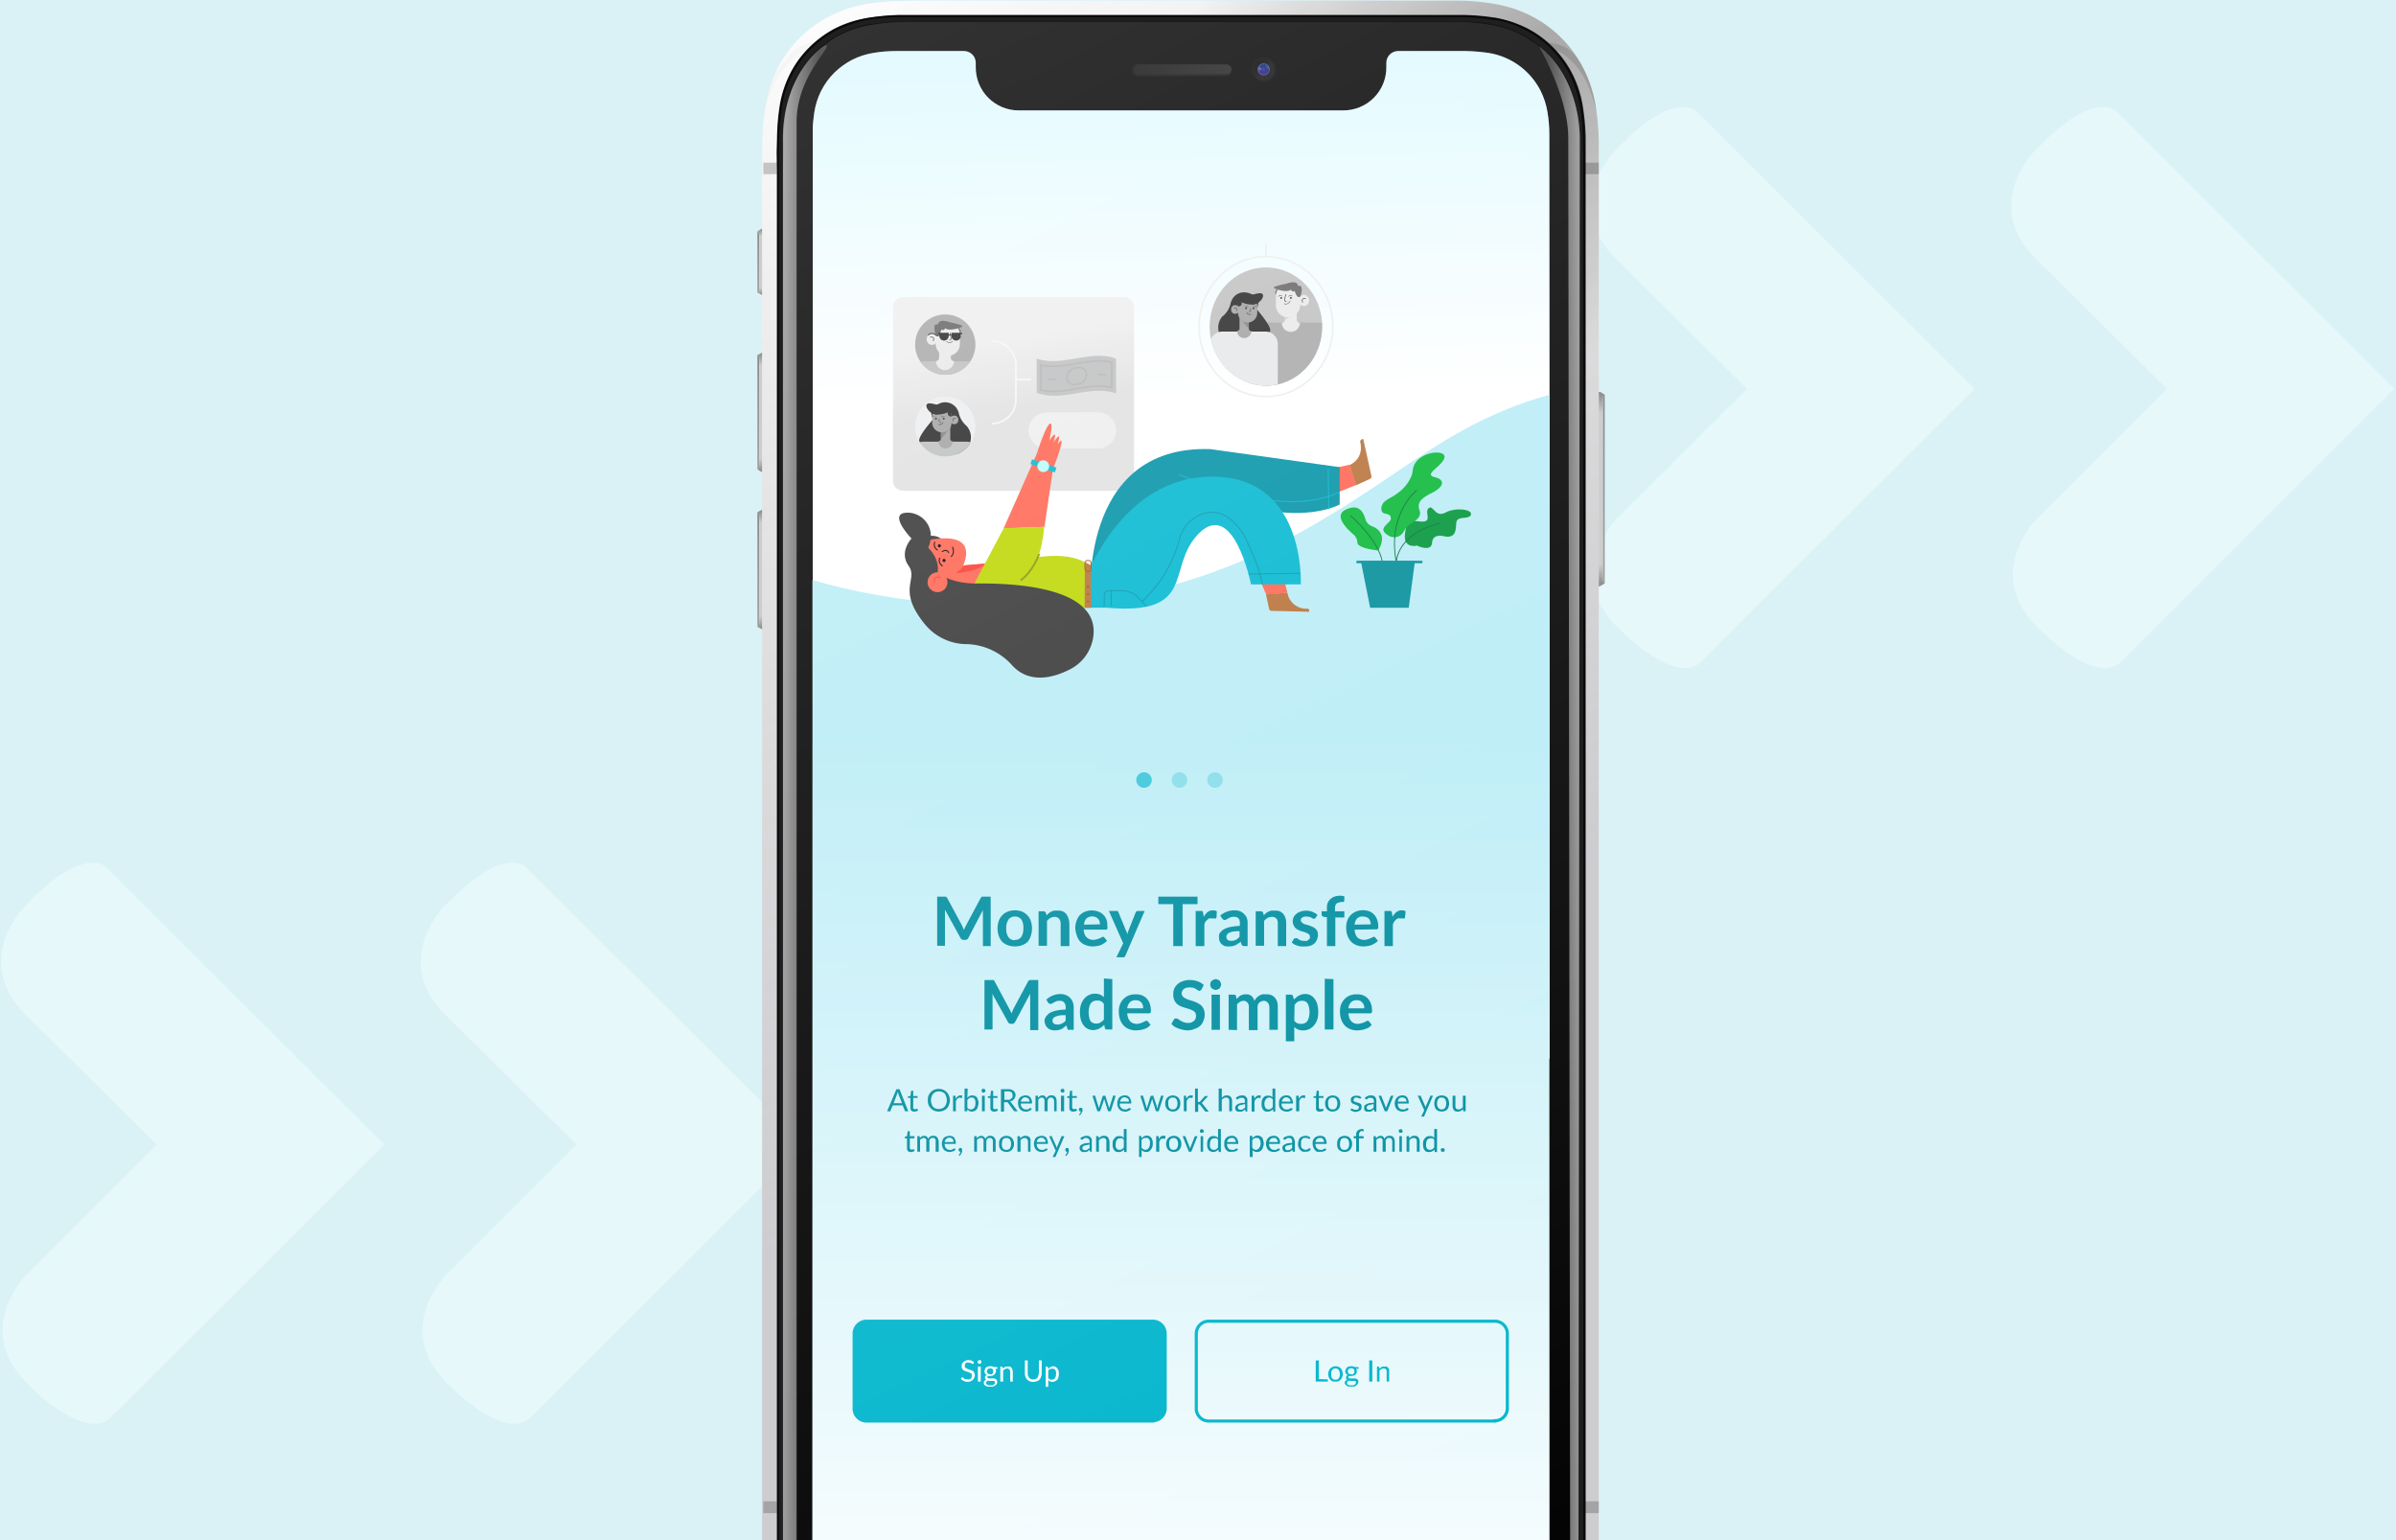
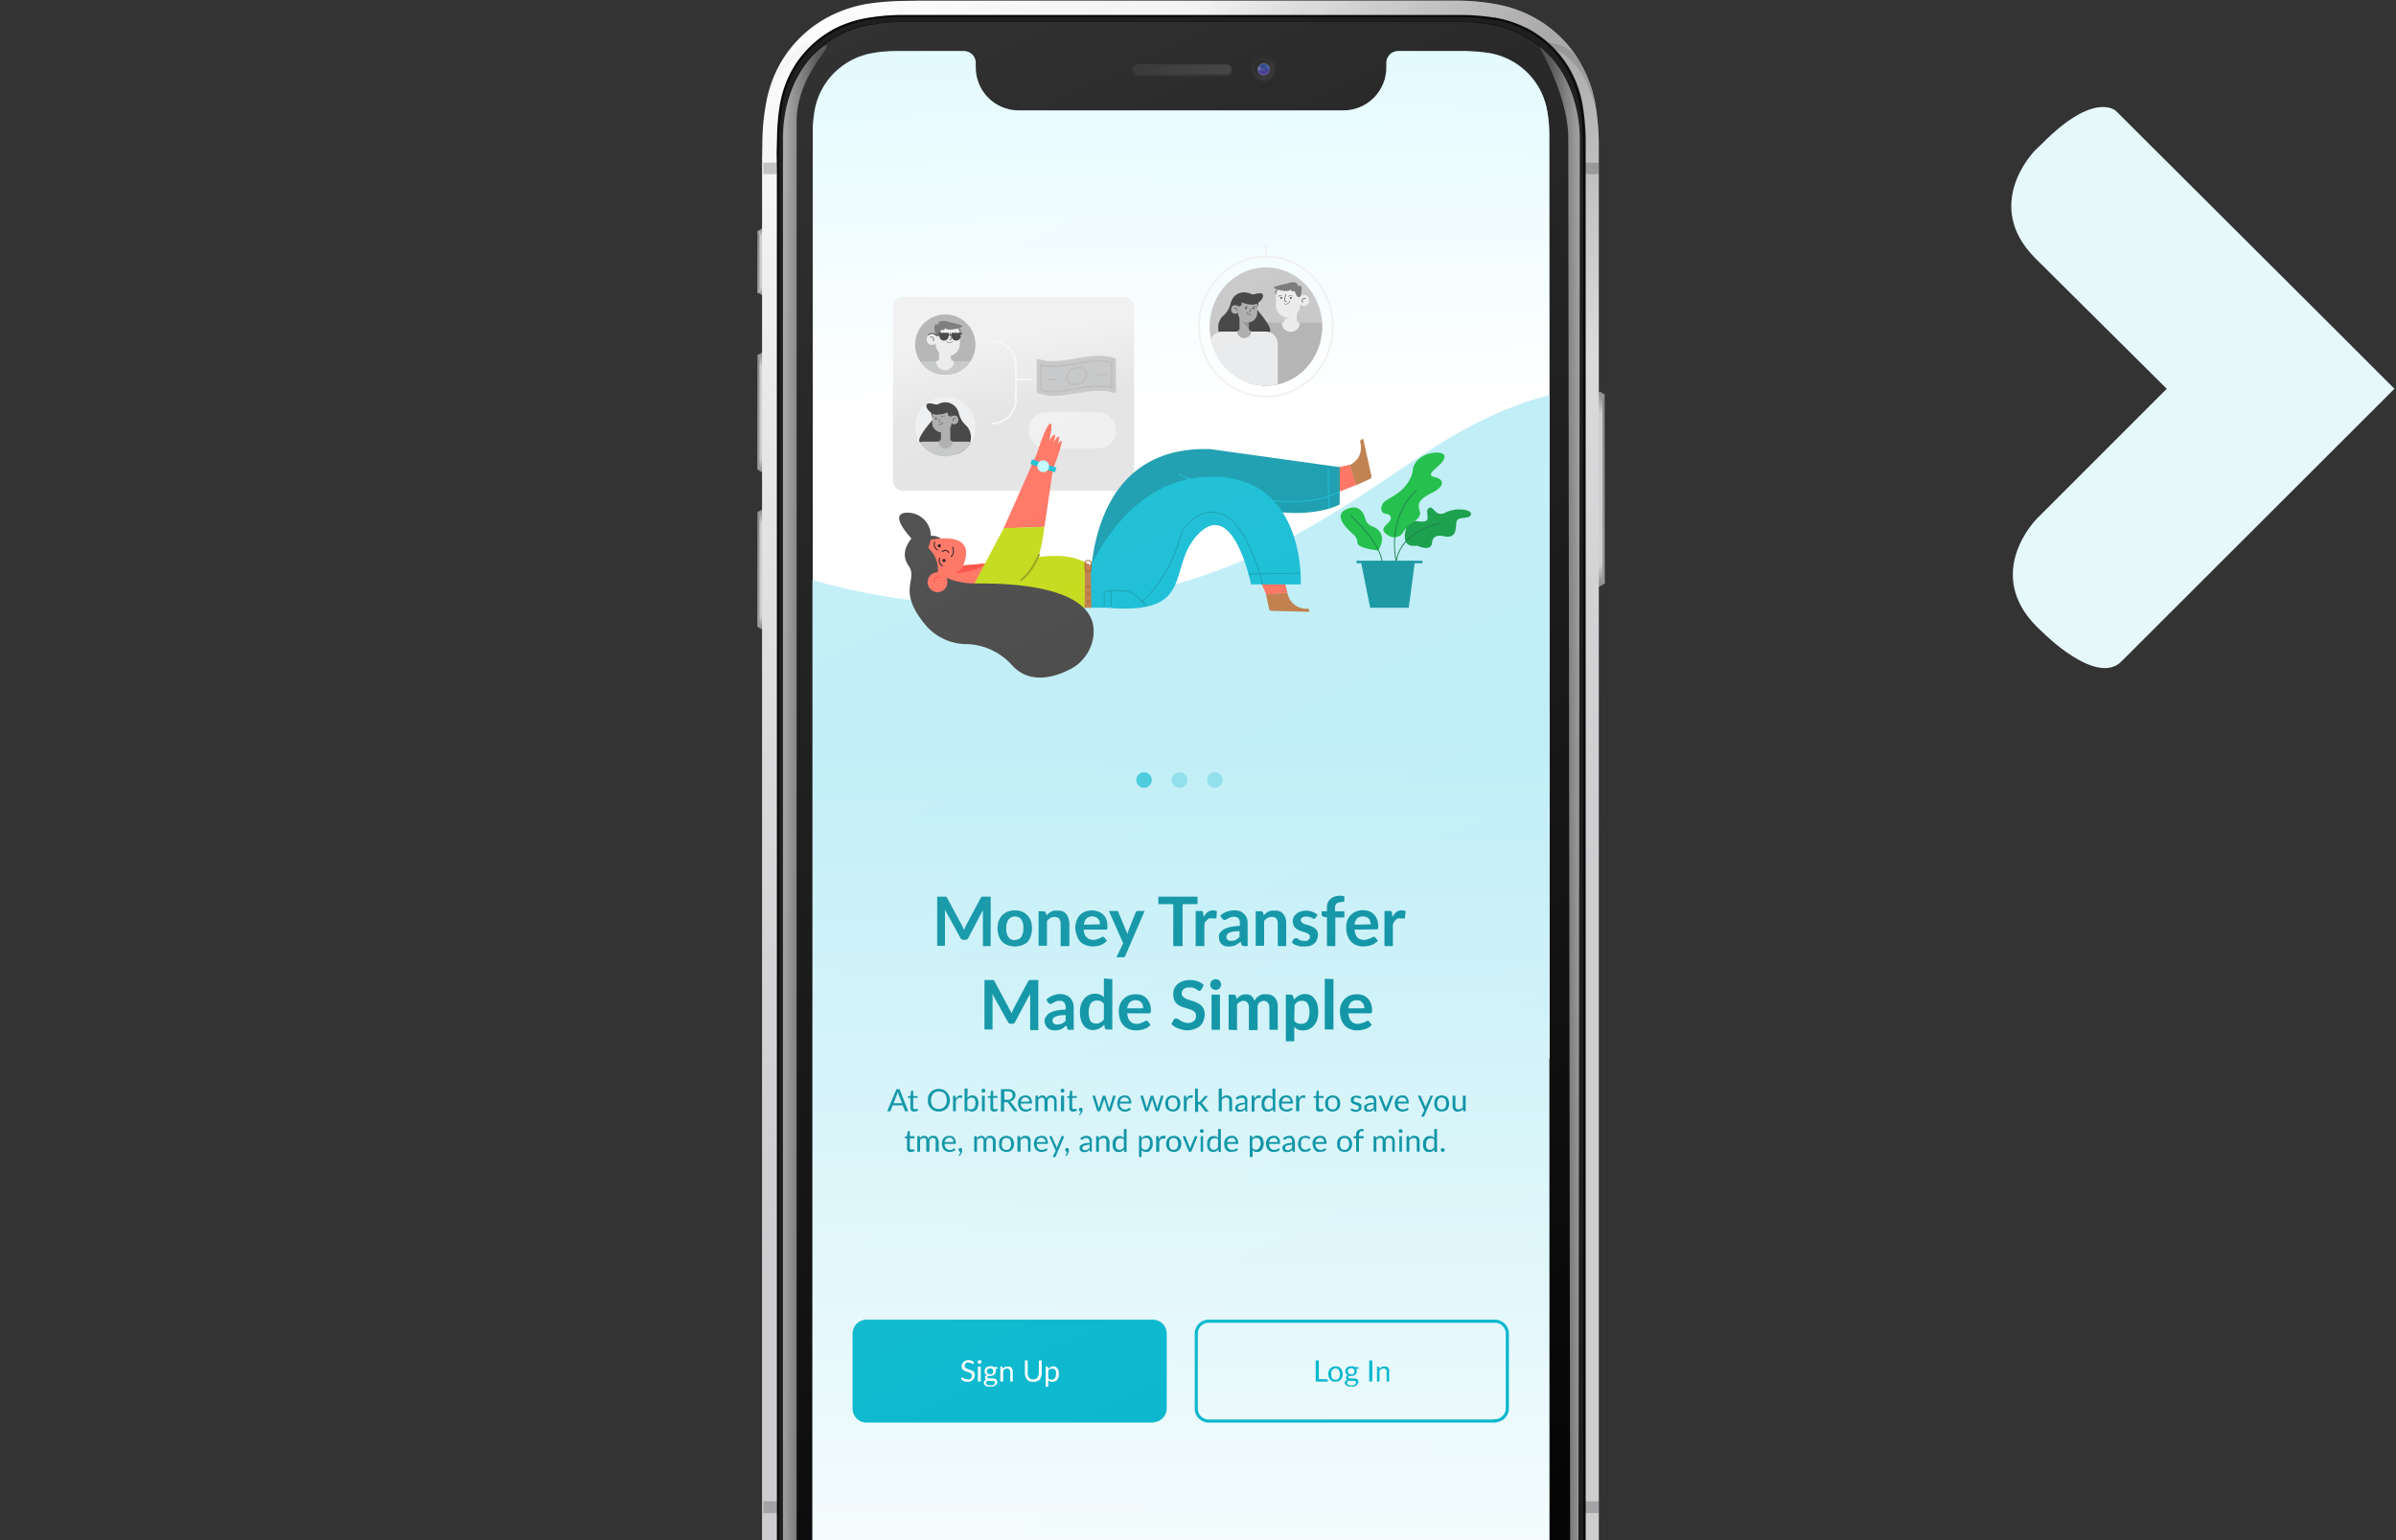
<svg xmlns="http://www.w3.org/2000/svg" xmlns:xlink="http://www.w3.org/1999/xlink" id="Layer_1" data-name="Layer 1" viewBox="0 0 770.3 495.3">
  <rect x="0" y="0" width="770.3" height="495.3" fill="#333333" stroke="none" />
  <defs>
    <linearGradient id="linear-gradient" x1="243.8" y1="870.2" x2="243.8" y2="850.6" gradientTransform="matrix(1 0 0 -1 0 944.6)" gradientUnits="userSpaceOnUse">
      <stop offset="0" stop-color="#fff" stop-opacity="0" />
      <stop offset="1" stop-color="#fff" stop-opacity=".2" />
    </linearGradient>
    <linearGradient id="linear-gradient-2" x1="244.8" y1="870.8" x2="244.8" y2="850" gradientTransform="matrix(1 0 0 -1 0 944.6)" gradientUnits="userSpaceOnUse">
      <stop offset="0" stop-color="#676767" stop-opacity=".6" />
      <stop offset=".1" stop-color="#676767" stop-opacity="0" />
      <stop offset=".9" stop-color="#676767" stop-opacity="0" />
      <stop offset="1" stop-color="#676767" stop-opacity=".6" />
    </linearGradient>
    <linearGradient id="linear-gradient-3" x1="1784.9" y1="1217.7" x2="1784.9" y2="1157" gradientTransform="rotate(180 1150.3 672.3)" xlink:href="#linear-gradient" />
    <linearGradient id="linear-gradient-4" x1="514.6" y1="817.8" x2="514.6" y2="757" xlink:href="#linear-gradient-2" />
    <linearGradient id="linear-gradient-5" x1="243.8" y1="830.4" x2="243.8" y2="793.7" xlink:href="#linear-gradient" />
    <linearGradient id="linear-gradient-6" x1="244.8" y1="830.8" x2="244.8" y2="793.4" xlink:href="#linear-gradient-2" />
    <linearGradient id="linear-gradient-7" x1="243.8" y1="779.8" x2="243.8" y2="743.1" xlink:href="#linear-gradient" />
    <linearGradient id="linear-gradient-8" x1="244.8" y1="780.2" x2="244.8" y2="742.8" xlink:href="#linear-gradient-2" />
    <linearGradient id="linear-gradient-9" x1="245.3" y1="944.1" x2="513.9" y2="398.6" gradientTransform="matrix(1 0 0 -1 0 944.6)" gradientUnits="userSpaceOnUse">
      <stop offset="0" stop-opacity="0" />
      <stop offset=".6" stop-color="#595560" stop-opacity=".3" />
    </linearGradient>
    <linearGradient id="linear-gradient-10" x1="409.5" y1="919.1" x2="403" y2="925.6" gradientTransform="matrix(1 0 0 -1 0 944.6)" gradientUnits="userSpaceOnUse">
      <stop offset="0" stop-color="#2e3235" />
      <stop offset=".4" stop-color="#232426" />
      <stop offset="1" stop-color="#1a1a1a" />
    </linearGradient>
    <linearGradient id="linear-gradient-11" x1="403.8" y1="924.6" x2="410.1" y2="918.9" gradientTransform="matrix(1 0 0 -1 0 944.6)" gradientUnits="userSpaceOnUse">
      <stop offset="0" />
      <stop offset=".5" stop-opacity=".5" />
      <stop offset="1" stop-opacity=".8" />
    </linearGradient>
    <linearGradient id="linear-gradient-12" x1="405.1" y1="923.7" x2="408.8" y2="919.6" gradientTransform="matrix(1 0 0 -1 0 944.6)" gradientUnits="userSpaceOnUse">
      <stop offset="0" stop-color="#3f3f3f" stop-opacity=".2" />
      <stop offset="1" stop-color="#3f3f3f" stop-opacity=".6" />
    </linearGradient>
    <linearGradient id="linear-gradient-13" x1="406.2" y1="924.2" x2="406.2" y2="920.5" gradientTransform="matrix(1 0 0 -1 0 944.6)" gradientUnits="userSpaceOnUse">
      <stop offset="0" stop-color="#062f90" />
      <stop offset="1" stop-color="#012576" />
    </linearGradient>
    <linearGradient id="linear-gradient-14" x1="406.2" y1="924.2" x2="406.2" y2="920.5" gradientTransform="matrix(1 0 0 -1 0 944.6)" gradientUnits="userSpaceOnUse">
      <stop offset="0" stop-color="#5200ff" stop-opacity="0" />
      <stop offset="1" stop-color="#b800ff" stop-opacity=".3" />
    </linearGradient>
    <linearGradient id="linear-gradient-15" x1="364.2" y1="922.3" x2="395.8" y2="922.3" gradientTransform="matrix(1 0 0 -1 0 944.6)" gradientUnits="userSpaceOnUse">
      <stop offset="0" stop-opacity=".5" />
      <stop offset="1" stop-opacity="0" />
    </linearGradient>
    <linearGradient id="linear-gradient-16" x1="380" y1="920.3" x2="380" y2="924.4" gradientTransform="matrix(1 0 0 -1 0 944.6)" gradientUnits="userSpaceOnUse">
      <stop offset="0" stop-color="#3c3c3c" stop-opacity=".2" />
      <stop offset="1" stop-opacity="0" />
    </linearGradient>
    <linearGradient id="linear-gradient-17" x1="252.4" y1="672" x2="263.1" y2="672" gradientTransform="matrix(1 0 0 -1 0 944.6)" gradientUnits="userSpaceOnUse">
      <stop offset="0" stop-color="#fff" stop-opacity=".6" />
      <stop offset="1" stop-color="#fff" stop-opacity="0" />
    </linearGradient>
    <linearGradient id="linear-gradient-18" x1="508" y1="671.8" x2="497.6" y2="671.8" xlink:href="#linear-gradient-17" />
    <linearGradient id="linear-gradient-19" x1="378.6" y1="816.9" x2="375.8" y2="947.5" gradientTransform="matrix(1 0 0 -1 0 944.6)" gradientUnits="userSpaceOnUse">
      <stop offset="0" stop-color="#fff" />
      <stop offset="1" stop-color="#fff" stop-opacity="0" />
    </linearGradient>
    <linearGradient id="linear-gradient-20" x1="379.7" y1="402.6" x2="379.7" y2="707.2" xlink:href="#linear-gradient-19" />
    <linearGradient id="linear-gradient-21" x1="326.6" y1="-1312.7" x2="322.9" y2="-1334.9" gradientTransform="translate(0 1443.9)" gradientUnits="userSpaceOnUse">
      <stop offset="0" stop-color="#e1e1e1" />
      <stop offset="1" stop-color="#eee" />
    </linearGradient>
    <linearGradient id="linear-gradient-22" x1="249.9" y1="938.4" x2="508.9" y2="405.6" gradientTransform="matrix(1 0 0 -1 0 944.6)" gradientUnits="userSpaceOnUse">
      <stop offset="0" stop-color="#fff" stop-opacity=".2" />
      <stop offset=".5" stop-color="#fff" stop-opacity=".1" />
      <stop offset="1" stop-color="#fff" stop-opacity="0" />
    </linearGradient>
    <clipPath id="clip-path">
      <path class="cls-1" d="M207.4-21h344.7v516.4H207.4z" />
    </clipPath>
    <clipPath id="clip-path-2">
      <path class="cls-1" d="M243.5 73.5h2.5V95h-2.5z" />
    </clipPath>
    <clipPath id="clip-path-3">
      <path class="cls-1" d="M513.4 126h2.5v62.6h-2.5z" />
    </clipPath>
    <clipPath id="clip-path-4">
      <path class="cls-1" d="M243.5 113.3h2.5v38.5h-2.5z" />
    </clipPath>
    <clipPath id="clip-path-5">
      <path class="cls-1" d="M243.5 163.8h2.5v38.5h-2.5z" />
    </clipPath>
    <clipPath id="clip-path-6">
      <path class="cls-1" d="M261.2 495.5V43.1a55 55 0 01.6-7 22.7 22.7 0 016.4-12.7 23.8 23.8 0 015.8-4.2 23.5 23.5 0 016.8-2.2 44.8 44.8 0 017.2-.6h21.9a3.8 3.8 0 013.8 3.8v1.3a13.8 13.8 0 0013.8 14h104.3a13.8 13.8 0 0013.9-14v-1.3a3.8 3.8 0 013.8-3.8h21.9a60.3 60.3 0 017.1.6 22.8 22.8 0 0116.8 12.2 23.8 23.8 0 012.2 6.8 43.3 43.3 0 01.6 7v459.7a55 55 0 01-.6 7.1 22.8 22.8 0 01-19 19 44.8 44.8 0 01-7.2.6H288.1a60.3 60.3 0 01-7.2-.6 23.5 23.5 0 01-6.8-2.2 23.8 23.8 0 01-5.8-4.2 21.9 21.9 0 01-4.2-5.8 23.5 23.5 0 01-2.2-6.8 43.3 43.3 0 01-.6-7v-3.4-3.9z" />
    </clipPath>
    <clipPath id="clip-path-7">
      <ellipse class="cls-1" cx="407" cy="105" rx="18.1" ry="19" />
    </clipPath>
    <clipPath id="clip-path-12">
      <circle class="cls-1" cx="303.9" cy="137.1" r="9.7" />
    </clipPath>
    <clipPath id="clip-path-13">
      <circle class="cls-1" cx="303.9" cy="110.8" r="9.7" />
    </clipPath>
    <radialGradient id="radial-gradient" cx="720.4" cy="754.6" r=".3" gradientTransform="matrix(-474.5 399.5 196.74 233.68 193873.7 -464125)" gradientUnits="userSpaceOnUse">
      <stop offset="0" stop-color="#171212" stop-opacity=".3" />
      <stop offset="1" stop-opacity="0" />
    </radialGradient>
    <radialGradient id="radial-gradient-2" cx="714.8" cy="740.1" r=".3" gradientTransform="matrix(-91 114 56.14 44.81 23776.9 -114154.7)" gradientUnits="userSpaceOnUse">
      <stop offset=".7" stop-color="#eae7e0" />
      <stop offset="1" stop-color="#c9c3b1" stop-opacity="0" />
    </radialGradient>
    <radialGradient id="radial-gradient-3" cx="764.5" cy="698.6" r=".3" gradientTransform="matrix(-2.22 3.92 12.41 7.01 -6572.3 -7874.2)" gradientUnits="userSpaceOnUse">
      <stop offset="0" stop-color="#031749" />
      <stop offset=".9" stop-color="#010d1e" stop-opacity=".1" />
      <stop offset="1" stop-color="#010b17" stop-opacity="0" />
    </radialGradient>
    <radialGradient id="radial-gradient-4" cx="836.6" cy="572.2" r=".3" gradientTransform="matrix(-1.49 2.06 3.53 2.56 -365.6 -3166.5)" gradientUnits="userSpaceOnUse">
      <stop offset="0" stop-color="#2c84fd" />
      <stop offset="1" stop-color="#4c85ad" stop-opacity="0" />
    </radialGradient>
    <radialGradient id="radial-gradient-5" cx="627.4" cy="432.4" r=".3" gradientTransform="matrix(0 2.54 2.54 0 -693.3 -1571.5)" gradientUnits="userSpaceOnUse">
      <stop offset="0" stop-color="#fff" stop-opacity=".5" />
      <stop offset="1" stop-color="#fff" stop-opacity="0" />
    </radialGradient>
    <radialGradient id="radial-gradient-6" cx="432.1" cy="731.5" r=".3" gradientTransform="matrix(2.77 1.13 1.43 -3.49 -1834.8 2088.8)" gradientUnits="userSpaceOnUse">
      <stop offset="0" stop-color="#1c86ff" />
      <stop offset=".4" stop-color="#0a9dff" stop-opacity=".4" />
      <stop offset="1" stop-color="#00abff" stop-opacity="0" />
    </radialGradient>
    <style>.cls-1,.cls-57,.cls-59,.cls-68,.cls-72,.cls-73,.cls-76,.cls-80,.cls-82,.cls-86,.cls-88,.cls-95{fill:none}.cls-3{fill:#e6f8fa}.cls-6{fill:#8a8a8a}.cls-8{fill:#cdcdcd}.cls-43,.cls-8{fill-rule:evenodd}.cls-101,.cls-43{fill:#fff}.cls-99{isolation:isolate}.cls-43{fill-opacity:.2}.cls-102{fill:#00b5cc}.cls-57,.cls-59,.cls-68,.cls-72,.cls-73,.cls-76,.cls-80,.cls-82,.cls-86,.cls-88,.cls-95{stroke-miterlimit:10}.cls-56{fill:#07b735}.cls-57{stroke:#006e33}.cls-57,.cls-80,.cls-86,.cls-88{stroke-width:.28px}.cls-58{fill:#008d99}.cls-59{stroke:#eee}.cls-59,.cls-76{stroke-width:.56px}.cls-61{clip-path:url(#clip-path-7)}.cls-63{fill:#a9a9a9}.cls-64{fill:#282828}.cls-66{fill:#a2a2a2}.cls-67{fill:#818181}.cls-68,.cls-72,.cls-73,.cls-80{stroke:#282828}.cls-68{stroke-width:.16px}.cls-69{fill:#666}.cls-70{fill:#e9e9e9}.cls-72{stroke-width:.2px}.cls-73{stroke-width:.14px}.cls-76{stroke:#f6f6f6}.cls-78{fill:#bebfc0}.cls-82{stroke:#b4b4b4;stroke-width:.53px}.cls-83{fill:#ff6450}.cls-84{fill:#b87038}.cls-86{stroke:#00b7d0}.cls-87{fill:#00b7d0}.cls-88{stroke:#0092a6}.cls-89{fill:#353535}.cls-90{fill:#ff634e}.cls-92{fill:#fb3b30}.cls-93{fill:#bdd700}.cls-95{stroke:#060002;stroke-width:.31px}.cls-96{fill:#060002}.cls-98{fill:#a8510e}.cls-100{fill:#008ea0}.cls-105{fill:#84dce9}</style>
  </defs>
  <path class="cls-1" d="M-17.7-82.7h788v578h-788z" />
-   <path fill="#daf2f5" d="M0 0h770.5v495.4H0z" />
-   <path class="cls-3" d="M258.5 368l-19.3-19.3-70.2-70s-6.8-6.8-24.1 10.7l-2 1.9s-17.2 17.3 0 34.7l42.4 42-41.8 41.8s-17.3 17.3 0 34.7l1.9 1.9s17.3 17.3 25.3 9.3zM634.8 125l-19.3-19.3-70.2-70s-6.8-6.8-24 10.7l-2 1.9s-17.3 17.3 0 34.7l42.3 42-41.8 41.8s-17.3 17.3 0 34.7l2 1.9s17.2 17.3 25.2 9.3zM123.5 368l-19.3-19.3-70.2-70s-6.8-6.8-24.1 10.7l-1.9 2S-9.3 308.5 8 326l42.3 42-41.8 41.8s-17.3 17.3 0 34.7l1.9 2s17.3 17.2 25.3 9.2z" />
  <g clip-path="url(#clip-path)">
    <g clip-path="url(#clip-path-2)">
      <path class="cls-6" d="M243.5 74.5h.6v19.6h-.6z" />
      <path fill="url(#linear-gradient)" d="M243.5 74.5h.6v19.6h-.6z" />
      <path class="cls-8" d="M244.1 75.7a1.8 1.8 0 00-.6-1.3l1.6-1a.6.6 0 011 .7v20.2a.6.6 0 01-1 .6l-1.6-.9a1.8 1.8 0 00.6-1.3z" />
      <path d="M244.1 75.7a1.8 1.8 0 00-.6-1.3l1.6-1a.6.6 0 011 .7v20.2a.6.6 0 01-1 .6l-1.6-.9a1.8 1.8 0 00.6-1.3z" fill="url(#linear-gradient-2)" fill-rule="evenodd" />
    </g>
    <g clip-path="url(#clip-path-3)">
      <path class="cls-6" d="M515.3 126.9h.6v60.7h-.6z" />
      <path fill="url(#linear-gradient-3)" d="M515.3 126.9h.6v60.7h-.6z" />
      <path class="cls-8" d="M515.3 128.2a1.8 1.8 0 01.6-1.3l-1.6-1a.6.6 0 00-1 .7v61.3a.6.6 0 001 .6l1.6-.9a1.8 1.8 0 01-.6-1.3z" />
      <path d="M515.3 128.2a1.8 1.8 0 01.6-1.3l-1.6-1a.6.6 0 00-1 .7v61.3a.6.6 0 001 .6l1.6-.9a1.8 1.8 0 01-.6-1.3z" fill="url(#linear-gradient-4)" fill-rule="evenodd" />
    </g>
    <g clip-path="url(#clip-path-4)">
      <path class="cls-6" d="M243.5 114.2h.6v36.6h-.6z" />
      <path fill="url(#linear-gradient-5)" d="M243.5 114.2h.6v36.6h-.6z" />
      <path class="cls-8" d="M244.1 115.5a1.8 1.8 0 00-.6-1.3l1.6-.9a.6.6 0 011 .6v37.4a.6.6 0 01-1 .6l-1.6-1a1.8 1.8 0 00.6-1.2z" />
      <path d="M244.1 115.5a1.8 1.8 0 00-.6-1.3l1.6-.9a.6.6 0 011 .6v37.4a.6.6 0 01-1 .6l-1.6-1a1.8 1.8 0 00.6-1.2z" fill="url(#linear-gradient-6)" fill-rule="evenodd" />
    </g>
    <g clip-path="url(#clip-path-5)">
      <path class="cls-6" d="M243.5 164.8h.6v36.6h-.6z" />
      <path fill="url(#linear-gradient-7)" d="M243.5 164.8h.6v36.6h-.6z" />
      <path class="cls-8" d="M244.1 166a1.8 1.8 0 00-.6-1.3l1.6-.9a.6.6 0 011 .6v37.4a.6.6 0 01-1 .6l-1.6-.9a1.8 1.8 0 00.6-1.3z" />
      <path d="M244.1 166a1.8 1.8 0 00-.6-1.3l1.6-.9a.6.6 0 011 .6v37.4a.6.6 0 01-1 .6l-1.6-.9a1.8 1.8 0 00.6-1.3z" fill="url(#linear-gradient-8)" fill-rule="evenodd" />
    </g>
    <path d="M514 51.3v444l-.1 5.4a70.6 70.6 0 01-1.1 12.1 39.7 39.7 0 01-3.8 11.5 38.3 38.3 0 01-16.9 16.9 41.6 41.6 0 01-11.5 3.8 81 81 0 01-12 1.1l-5.5.1h-69.4a1.3 1.3 0 00-1.2-1.3h-26a1.3 1.3 0 00-1.2 1.3H296l-5.5-.1a70.4 70.4 0 01-12.1-1.1 39.5 39.5 0 01-11.5-3.8 38.3 38.3 0 01-16.9-17 38.8 38.8 0 01-3.8-11.4 81.1 81.1 0 01-1-12l-.2-5.6v-444l.1-5.5a70.6 70.6 0 011.1-12A39.7 39.7 0 01250 22a38.3 38.3 0 0117-16.9 42 42 0 0111.4-3.8 82.2 82.2 0 0112-1l5.6-.1h172.7a71.5 71.5 0 0112 1.1 39.8 39.8 0 0111.5 3.8 38.3 38.3 0 0116.9 17 38.8 38.8 0 013.8 11.4 81.1 81.1 0 011.1 12.1z" fill="#fff" fill-rule="evenodd" />
    <path d="M514 51.3v444l-.1 5.4a70.6 70.6 0 01-1.1 12.1 39.7 39.7 0 01-3.8 11.5 38.3 38.3 0 01-16.9 16.9 41.6 41.6 0 01-11.5 3.8 81 81 0 01-12 1.1l-5.5.1h-69.4a1.3 1.3 0 00-1.2-1.3h-26a1.3 1.3 0 00-1.2 1.3H296l-5.5-.1a70.4 70.4 0 01-12.1-1.1 39.5 39.5 0 01-11.5-3.8 38.3 38.3 0 01-16.9-17 38.8 38.8 0 01-3.8-11.4 81.1 81.1 0 01-1-12l-.2-5.6v-444l.1-5.5a70.6 70.6 0 011.1-12A39.7 39.7 0 01250 22a38.3 38.3 0 0117-16.9 42 42 0 0111.4-3.8 82.2 82.2 0 0112-1l5.6-.1h172.7a71.5 71.5 0 0112 1.1 39.8 39.8 0 0111.5 3.8 38.3 38.3 0 0116.9 17 38.8 38.8 0 013.8 11.4 81.1 81.1 0 011.1 12.1z" fill="url(#linear-gradient-9)" fill-rule="evenodd" />
    <path d="M514 51.3v444l-.1 5.4a70.6 70.6 0 01-1.1 12.1 39.7 39.7 0 01-3.8 11.5 38.3 38.3 0 01-16.9 16.9 41.6 41.6 0 01-11.5 3.8 81 81 0 01-12 1.1l-5.5.1h-69.4a1.3 1.3 0 00-1.2-1.3h-26a1.3 1.3 0 00-1.2 1.3H296l-5.5-.1a70.4 70.4 0 01-12.1-1.1 39.5 39.5 0 01-11.5-3.8 38.3 38.3 0 01-16.9-17 38.8 38.8 0 01-3.8-11.4 81.1 81.1 0 01-1-12l-.2-5.6v-444l.1-5.5a70.6 70.6 0 011.1-12A39.7 39.7 0 01250 22a38.3 38.3 0 0117-16.9 42 42 0 0111.4-3.8 82.2 82.2 0 0112-1l5.6-.1h172.7a71.5 71.5 0 0112 1.1 39.8 39.8 0 0111.5 3.8 38.3 38.3 0 0116.9 17 38.8 38.8 0 013.8 11.4 81.1 81.1 0 011.1 12.1z" fill="url(#radial-gradient)" fill-rule="evenodd" />
    <path d="M514 51.3v444l-.1 5.4a70.6 70.6 0 01-1.1 12.1 39.7 39.7 0 01-3.8 11.5 38.3 38.3 0 01-16.9 16.9 41.6 41.6 0 01-11.5 3.8 81 81 0 01-12 1.1l-5.5.1h-69.4a1.3 1.3 0 00-1.2-1.3h-26a1.3 1.3 0 00-1.2 1.3H296l-5.5-.1a70.4 70.4 0 01-12.1-1.1 39.5 39.5 0 01-11.5-3.8 38.3 38.3 0 01-16.9-17 38.8 38.8 0 01-3.8-11.4 81.1 81.1 0 01-1-12l-.2-5.6v-444l.1-5.5a70.6 70.6 0 011.1-12A39.7 39.7 0 01250 22a38.3 38.3 0 0117-16.9 42 42 0 0111.4-3.8 82.2 82.2 0 0112-1l5.6-.1h172.7a71.5 71.5 0 0112 1.1 39.8 39.8 0 0111.5 3.8 38.3 38.3 0 0116.9 17 38.8 38.8 0 013.8 11.4 81.1 81.1 0 011.1 12.1z" fill="url(#radial-gradient-2)" fill-rule="evenodd" />
    <g opacity=".1">
      <path d="M269 14.1a14.9 14.9 0 00-13.6 2 29 29 0 00-9.6 19.7c2-7.8 5.3-14.7 12.3-18.7a21 21 0 0110.8-3z" style="isolation:isolate" opacity=".2" fill-opacity=".9" fill-rule="evenodd" />
    </g>
    <path d="M491 14.1c4.4-1.2 11.1-.3 13.6 2 4.4 3.4 7.7 12.1 8.7 19.8-2-7.3-4.2-13.8-10.7-18.5-2.7-2-8-3.2-11.7-3.3z" style="isolation:isolate" fill-opacity=".6" opacity=".2" fill-rule="evenodd" />
    <path d="M249.8 54.7v442.6l.1 4.8a74.3 74.3 0 001 10.5 35.5 35.5 0 003.2 10 33.8 33.8 0 006.2 8.5 32.3 32.3 0 008.5 6.2 37.8 37.8 0 0010 3.3 74.4 74.4 0 0010.5.9H470.4a74.1 74.1 0 0010.4-1 35.4 35.4 0 0010-3.2 34 34 0 008.5-6.2 32.3 32.3 0 006.2-8.5 35.5 35.5 0 003.3-10 74.3 74.3 0 001-10.5V49v-4.8a74.3 74.3 0 00-1-10.5 35.5 35.5 0 00-3.3-10 34 34 0 00-6.2-8.5 32.5 32.5 0 00-8.5-6.2 38 38 0 00-10-3.3 74.1 74.1 0 00-10.5-.9H289.2a74.4 74.4 0 00-10.5 1 35.8 35.8 0 00-10 3.2 34.3 34.3 0 00-8.5 6.2 32.1 32.1 0 00-6.2 8.5 35.5 35.5 0 00-3.3 10 74.3 74.3 0 00-.9 10.5l-.1 4.8.1 5.7z" fill="#1f1f1f" fill-rule="evenodd" />
    <path d="M250.1 497.4h0V49h0l.1-4.8a71.6 71.6 0 011-10.4 32 32 0 013.2-9.9h0A33.1 33.1 0 01269 9.4h0a38.7 38.7 0 019.9-3.3h0a71.8 71.8 0 0110.4-.9H470.3a71.5 71.5 0 0110.3 1l.1-.4v.3a32.2 32.2 0 019.8 3.3l.1-.3v.3a33.4 33.4 0 018.3 6.1A33 33 0 01505 24h0a38.3 38.3 0 013.3 10 71.6 71.6 0 01.9 10.3l.1 4.8v448.3l-.1 4.8a71.6 71.6 0 01-.9 10.4 32 32 0 01-3.3 9.9 33 33 0 01-6 8.4h0a33.4 33.4 0 01-8.5 6l.1.4v-.3a34.9 34.9 0 01-10 3.2 71.5 71.5 0 01-10.3.9H289.2a71.8 71.8 0 01-10.4-1 35 35 0 01-9.9-3.1v.3-.3a33.2 33.2 0 01-8.3-6.1h0a33 33 0 01-6.1-8.4 38.3 38.3 0 01-3.3-9.9 71.6 71.6 0 01-1-10.4v-4.7z" stroke-width=".6" stroke-opacity=".7" stroke="#000" fill="none" />
    <path d="M249.8 52.3h-4.4V56h4.4zm0 430.4h-4.4v3.8h4.4zM509.6 52.3h4.4V56h-4.4zm4.4 430.4h-4.4v3.8h4.4z" style="isolation:isolate" opacity=".2" fill-rule="evenodd" />
    <path d="M251.7 55.9v440.3l.1 4.7a71.5 71.5 0 001 10.3 33.5 33.5 0 003.1 9.8 31.1 31.1 0 006.1 8.3 35.3 35.3 0 008.3 6 33.3 33.3 0 009.8 3.3 71.5 71.5 0 0010.3.9H468.9a71.5 71.5 0 0010.3-1 33.3 33.3 0 009.8-3.1 31 31 0 008.3-6.1 35.4 35.4 0 006.1-8.3 34.5 34.5 0 003.2-9.8 71.5 71.5 0 00.9-10.3l.1-4.7v-446l-.1-4.6a71.5 71.5 0 00-.9-10.3 33.5 33.5 0 00-3.2-9.8 31.4 31.4 0 00-6-8.3 35.5 35.5 0 00-8.4-6 33 33 0 00-9.8-3.2A71.5 71.5 0 00469 7H290.5a71.5 71.5 0 00-10.3 1 33 33 0 00-9.8 3.1 31.2 31.2 0 00-8.3 6.1 35.7 35.7 0 00-6 8.3 33.5 33.5 0 00-3.3 9.8 71.5 71.5 0 00-.9 10.3v4.7c-.2 1.8-.2 3.7-.2 5.6z" fill-rule="evenodd" />
    <path d="M280 538.7v.2a33.2 33.2 0 01-24.2-17.7 35.5 35.5 0 01-3.2-9.8 71.5 71.5 0 01-.9-10.3V56h0v-5.6-4.7h0a71.5 71.5 0 011-10.3h0A33.1 33.1 0 01270.2 11a34 34 0 019.8-3.2zm0 0v.2a71.5 71.5 0 0010.4.9H468.9a71.5 71.5 0 0010.3-1v0a33.2 33.2 0 0024.3-17.6 35.5 35.5 0 003.2-9.8 71.5 71.5 0 00.9-10.3l.1-4.7V50.3l-.1-4.7a71.5 71.5 0 00-.9-10.3h0a33 33 0 00-9.3-18.2v.1h0A33.4 33.4 0 00489 11a34 34 0 00-9.8-3.2A71.5 71.5 0 00469 7h0l-4.7-.1H295.2l-4.7.1h0a71.5 71.5 0 00-10.3.9z" stroke-width=".3" stroke-opacity=".4" stroke="#000" fill="none" />
    <g opacity=".8">
      <path d="M406.2 25.5a3.3 3.3 0 10-3.3-3.3 3.3 3.3 0 003.3 3.3z" fill="url(#linear-gradient-10)" fill-rule="evenodd" />
      <path d="M406.2 25.5a3.3 3.3 0 10-3.3-3.3 3.3 3.3 0 003.3 3.3z" fill="url(#linear-gradient-11)" fill-rule="evenodd" />
      <path d="M406.2 25.8a3.6 3.6 0 10-3.6-3.6 3.7 3.7 0 003.6 3.6z" stroke="url(#linear-gradient-12)" stroke-opacity=".4" stroke-width=".6" fill="none" />
      <path d="M406.2 24.2a1.9 1.9 0 000-3.8 1.9 1.9 0 000 3.8z" fill="url(#linear-gradient-13)" fill-rule="evenodd" />
      <path d="M406.2 24.2a1.9 1.9 0 000-3.8 1.9 1.9 0 000 3.8z" fill="url(#radial-gradient-3)" fill-rule="evenodd" />
      <path d="M406.2 24.2a1.9 1.9 0 000-3.8 1.9 1.9 0 000 3.8z" fill="url(#radial-gradient-4)" fill-opacity=".6" fill-rule="evenodd" />
      <path d="M406.2 24.2a1.9 1.9 0 000-3.8 1.9 1.9 0 000 3.8z" fill="url(#radial-gradient-5)" fill-rule="evenodd" />
      <path d="M406.2 24.2a1.9 1.9 0 000-3.8 1.9 1.9 0 000 3.8z" fill="url(#radial-gradient-6)" fill-rule="evenodd" />
      <path d="M406.2 24.2a1.9 1.9 0 000-3.8 1.9 1.9 0 000 3.8z" fill="url(#linear-gradient-14)" fill-rule="evenodd" />
      <path d="M408.1 22.3a1.8 1.8 0 11-1.8-1.8 1.8 1.8 0 011.8 1.8z" stroke="#fff" stroke-opacity=".3" stroke-width=".2" fill="none" />
      <path class="cls-43" d="M406.2 22.8a.5.5 0 10-.5-.5.5.5 0 00.5.5z" opacity=".5" />
    </g>
    <path d="M364.3 22.3a1.6 1.6 0 011.6-1.6h28.4a1.6 1.6 0 010 3.2h-28.5a1.7 1.7 0 01-1.5-1.6z" fill="#202020" fill-rule="evenodd" />
    <path class="cls-1" d="M364.3 22.3a1.6 1.6 0 011.6-1.6h28.4a1.6 1.6 0 010 3.2h-28.5a1.7 1.7 0 01-1.5-1.6z" />
    <path d="M364.3 22.3a1.6 1.6 0 011.6-1.6h28.4a1.6 1.6 0 010 3.2h-28.5a1.7 1.7 0 01-1.5-1.6z" fill="url(#linear-gradient-15)" fill-rule="evenodd" />
    <path d="M365.8 20.4a2 2 0 00-2 2 1.9 1.9 0 002 1.8h28.4a1.9 1.9 0 000-3.8z" stroke="url(#linear-gradient-16)" stroke-width=".6" fill="none" />
    <path class="cls-1" d="M261.2 495.5V43.1a55 55 0 01.6-7 22.7 22.7 0 016.4-12.7 23.8 23.8 0 015.8-4.2 23.5 23.5 0 016.8-2.2 44.8 44.8 0 017.2-.6h21.9a3.8 3.8 0 013.8 3.8v1.3a13.8 13.8 0 0013.8 14h104.3a13.8 13.8 0 0013.9-14v-1.3a3.8 3.8 0 013.8-3.8h21.9a60.3 60.3 0 017.1.6 22.8 22.8 0 0116.8 12.2 23.8 23.8 0 012.2 6.8 43.3 43.3 0 01.6 7v459.7a55 55 0 01-.6 7.1 22.8 22.8 0 01-19 19 44.8 44.8 0 01-7.2.6H288.1a60.3 60.3 0 01-7.2-.6 23.5 23.5 0 01-6.8-2.2 23.8 23.8 0 01-5.8-4.2 21.9 21.9 0 01-4.2-5.8 23.5 23.5 0 01-2.2-6.8 43.3 43.3 0 01-.6-7v-3.4-3.9z" />
    <path class="cls-43" d="M256.1 39.1v465.7c0 12.5 8 25 7.1 25.9-1.3-.6-5.5-5.7-7.9-11.1a43 43 0 01-3.6-19.8V46c-.5-22.3 13.2-32 14-31.4 1.3 1-9.6 10.3-9.6 24.6z" />
    <path d="M256.1 39.1v465.7c0 12.5 8 25 7.1 25.9-1.3-.6-5.5-5.7-7.9-11.1a43 43 0 01-3.6-19.8V46c-.5-22.3 13.2-32 14-31.4 1.3 1-9.6 10.3-9.6 24.6z" fill="url(#linear-gradient-17)" fill-opacity=".8" fill-rule="evenodd" />
    <path class="cls-43" d="M504.2 44.5l.6 458.7a41.5 41.5 0 01-2.2 13.9c-3 8-7.2 13.7-6.6 13.6a33.6 33.6 0 008.8-12.7c1.1-3.3 2.6-6 2.7-15.7l.4-457.8c0-8.8-3.2-22-12.9-29.5-1-1 9.2 15.2 9.2 29.5z" />
    <path d="M504.2 44.5l.6 458.7a41.5 41.5 0 01-2.2 13.9c-3 8-7.2 13.7-6.6 13.6a33.6 33.6 0 008.8-12.7c1.1-3.3 2.6-6 2.7-15.7l.4-457.8c0-8.8-3.2-22-12.9-29.5-1-1 9.2 15.2 9.2 29.5z" fill="url(#linear-gradient-18)" fill-opacity=".8" fill-rule="evenodd" />
    <g clip-path="url(#clip-path-6)">
      <path d="M261.2 16.2h237v20.4h-237zm.1 324.2V36.6h237v303.8z" fill="#d7f8ff" fill-rule="evenodd" />
      <path d="M261.2 16.2h237v20.4h-237zm.1 324.2V36.6h237v303.8z" fill="url(#linear-gradient-19)" fill-rule="evenodd" />
      <path d="M261.2 186.5c24 7 59 11.6 98.5 5.4 20-3.2 39.4-10.4 57.4-20.2 11.6-6.4 21-12.6 29.9-18.6 15.9-10.8 30-20.3 51.2-26.2v402.5h-237V186.5z" fill="#b9ecf6" fill-rule="evenodd" />
      <path d="M261.2 186.5c24 7 59 11.6 98.5 5.4 20-3.2 39.4-10.4 57.4-20.2 11.6-6.4 21-12.6 29.9-18.6 15.9-10.8 30-20.3 51.2-26.2v402.5h-237V186.5z" fill="url(#linear-gradient-20)" fill-rule="evenodd" />
      <path d="M370.6 456.9h-92a4 4 0 01-4-4v-24.1a4 4 0 014-4h92a4 4 0 014 4v24a4 4 0 01-4 4z" stroke-miterlimit="10" stroke="#00b5cc" fill="#00b5cc" />
      <g id="Plant_Leaves" data-name="Plant Leaves">
        <path d="M455.7 175.4s-4.7 1.3-4-3.9 1.6-4 5.3-3.8.8-3 2.3-4.3 2 3.2 5.4 1.4 8.8-1 8.2.7-4.5.2-4.7 2.5 0 5.3-4.1 4.4c0 0-3.5-1-3.7 2.1s-4.7 1-4.7 1z" fill="#009538" />
        <path class="cls-56" d="M444.8 161.6a9.4 9.4 0 012.3-1.6 20.4 20.4 0 002.7-1.8 12.5 12.5 0 003.9-5 6.5 6.5 0 00.5-2c.6-6 10.6-7 10.2-4.2s-7 5.5-3.2 6.4 2.7 3.3-.7 5-5.1 3-4.1 5.8c.9 2.5-2.4 3.7-3.8 4.9-1.1.9-1.3 2.4-2.5 3.1a3.5 3.5 0 01-4-.2c-3.8-2.4 1.7-3.8 1-5.7-.2-1.1-1.5-1-2.3-1.3-1.1-.7-.8-2.4 0-3.4z" />
        <path class="cls-57" d="M455.5 157.6s-9.6 7.4-6.6 23.2c0 0 0-9.2 14.2-12.6" />
        <path class="cls-56" d="M443.2 177s-6.7-.6-6.8-2.5a3.6 3.6 0 00-1.1-2.5c-2.6-2.2-6.8-6.5-2.3-8.3 3.9-1.7 5.3 1 5.9 3a3.5 3.5 0 002.2 2.5c1.9.7 4.9 2.8 2 7.8z" />
        <path class="cls-57" d="M434.2 165.8s9.7 8.4 10.3 15.6" />
      </g>
      <g id="Plant_Pot" data-name="Plant Pot">
        <path class="cls-58" d="M440.5 195.4l-3-15h17.4l-2 15h-12.4z" />
        <path class="cls-58" d="M436.1 180.3h21.2v.8h-21.2z" />
      </g>
      <g id="Photograph">
        <ellipse class="cls-59" cx="407" cy="105" rx="21.5" ry="22.5" />
        <ellipse cx="407" cy="105" rx="18.1" ry="19" fill="silver" />
        <path class="cls-59" d="M407 82.5v-4" />
        <g class="cls-61">
          <path stroke="#929292" stroke-width=".2" stroke-miterlimit="10" fill="none" d="M402.8 115.3v12.3" />
          <path class="cls-63" d="M407 124c10 0 18-8.5 18-19v-1.1a5.8 5.8 0 00-1.2-.2h-17.5a5.1 5.1 0 00-5 5.1V123a19 19 0 005.7 1z" />
          <path class="cls-64" d="M404 99.4s4.4 5 4.4 6.8a.9.9 0 01-.3.6 19.6 19.6 0 01-10.5 4 5.5 5.5 0 01-4.5-9.2h.1a7.7 7.7 0 002.4-3.9c.7-3.2 3.7-4.5 6.6-3.2 0 0 3.8 1.1 1.7 5z" />
          <path d="M389 127.6h21.8v-17a4 4 0 00-4-4H393a4 4 0 00-4 4v17z" fill="#e7e8e9" />
          <path class="cls-66" d="M401.5 105.6v-4.3h-3v4.3a.8.8 0 01-.8.8 2.3 2.3 0 104.6 0c-.5.1-.8-.3-.8-.8z" />
          <path class="cls-67" d="M401.5 105.7l-3-3.5v-.6l3 .5v3.6z" />
          <path class="cls-66" d="M401.1 103.7a3.1 3.1 0 003.1-3v-2.3a3.1 3.1 0 00-3-3 3.1 3.1 0 00-3.2 3v2.2a3.2 3.2 0 003.1 3.1z" />
          <ellipse class="cls-66" cx="397.1" cy="99.5" rx="1.3" ry="1.4" />
          <path class="cls-64" d="M404.2 97.5s-1.9 1.1-5-.3v.1c0 .4 0 1.3-1.2 1.2 0 0-.4-4.4 4.2-3.2 0 0 2.6 1 2 2.2z" />
          <path class="cls-68" d="M402 99.2l.1.3a.6.6 0 01-.6.7" />
          <circle class="cls-64" cx="403" cy="99.1" r=".3" />
          <circle class="cls-64" cx="400.6" cy="99.1" r=".3" />
          <path class="cls-68" d="M402.2 101.1s-1.2.2-1.4-.7M397.5 100s.5-1.3-.8-1" />
          <path class="cls-64" d="M401.1 98.7a1 1 0 00-1.2 0 1 1 0 011.4 0h-.2zM403.8 98.7a1 1 0 00-1.2 0 1 1 0 011.4 0h-.2zM398.1 96.4s6.4-2.7 7.6-2-.7 3.5-3 3.5z" />
          <circle class="cls-1" cx="400.1" cy="101.7" r="9.7" />
          <path class="cls-69" d="M410.8 92.8s-1.7 1.2-.3 2.1l1.2-1.6z" />
          <path class="cls-70" d="M413.1 102.7v-5.4h3.8v5.5a1 1 0 001 1 2.9 2.9 0 01-5.8 0 1 1 0 001-1z" />
          <path fill="#cdcdcd" d="M413.1 102.8l3.4-1.9h-3.4v2z" />
          <path class="cls-70" d="M414.1 102a3.8 3.8 0 01-3.9-3.9v-2.8a3.8 3.8 0 014-3.9 3.8 3.8 0 013.8 3.9v2.8a3.9 3.9 0 01-3.9 3.9z" />
          <ellipse class="cls-70" cx="419.2" cy="96.6" rx="1.7" ry="1.8" />
          <path class="cls-72" d="M418.8 97.3s-.7-1.6 1-1.3M413.4 94.6s-.9 2.7.2 2.3" />
          <path class="cls-69" d="M418.1 95.3s1.3-4.2-.8-3.3c0 0 .2-2-3.4-.9l-.7.2c-1 .2-3.8.8-3.7 1.2s4.5 1.8 5.5.6c0 0 .5 1.1 1.2.4 0 0 .7 2.3 1.4 2a1.2 1.2 0 00.5-.2z" />
          <path class="cls-73" d="M296.3 109.7s.8 1.1 2 0" />
        </g>
        <g class="cls-61">
          <circle class="cls-64" cx="411.9" cy="95.8" r=".3" />
        </g>
        <g class="cls-61">
          <circle class="cls-64" cx="415" cy="95.8" r=".3" />
        </g>
        <g class="cls-61">
          <path class="cls-64" d="M414.4 95.3a1 1 0 011.2 0h.1a1 1 0 00-1.5 0c.1.1.1.1.2 0z" />
        </g>
        <g class="cls-61">
          <path class="cls-64" d="M411.1 95.3a1 1 0 011.2 0h.1a1 1 0 00-1.5 0c.2.1.2.1.2 0z" />
        </g>
        <path class="cls-73" d="M412.8 97.6s1.2.7 2-.9" />
      </g>
      <g id="Transfer_Screen" data-name="Transfer Screen">
        <path d="M361.3 157.8h-71a3.3 3.3 0 01-3.2-3.2V98.8a3.3 3.3 0 013.3-3.3h70.9a3.3 3.3 0 013.3 3.3v55.8a3.1 3.1 0 01-3.3 3.3z" fill="url(#linear-gradient-21)" />
        <circle class="cls-63" cx="303.9" cy="110.8" r="9.7" />
        <circle cx="303.9" cy="137.2" r="9.7" fill="#ecedee" />
        <path class="cls-76" d="M319 109.7a7.7 7.7 0 017.6 7.7v11a7.7 7.7 0 01-7.7 7.8" />
        <g clip-path="url(#clip-path-12)">
          <path class="cls-64" d="M300 134.8s-4.5 5-4.5 6.8a.9.9 0 00.3.6 19.6 19.6 0 0010.5 3.9 5.5 5.5 0 004.5-9.1l-.1-.1a7.7 7.7 0 01-2.4-3.8 4.5 4.5 0 00-6.6-3.2s-3.7 1.1-1.7 4.9z" />
          <path class="cls-78" d="M314.9 157.3H293V146a4 4 0 014-4h13.8a4 4 0 014 4v11.4z" />
          <path class="cls-66" d="M302.5 141v-4.2h3v4.3a.8.8 0 00.8.8 2.3 2.3 0 11-4.6 0 .9.9 0 00.8-.8z" />
-           <path class="cls-67" d="M302.5 141.2l3-3.6v-.6l-3 .5v3.7z" />
          <path class="cls-66" d="M302.8 139a3.1 3.1 0 01-3.1-3v-2.2a3.1 3.1 0 013-3.1 3.1 3.1 0 013.2 3v2.3a3 3 0 01-3.1 3z" />
          <ellipse class="cls-66" cx="306.8" cy="135" rx="1.3" ry="1.4" />
          <path class="cls-64" d="M299.7 132.9s1.9 1 5-.3c0 .5 0 1.4 1.2 1.3 0 0 .4-4.4-4.2-3.2 0-.1-2.5 1-2 2.2z" />
          <path class="cls-68" d="M302 134.7l-.1.3a.6.6 0 00.6.7" />
          <circle class="cls-64" cx="300.9" cy="134.6" r=".3" />
-           <circle class="cls-64" cx="303.4" cy="134.6" r=".3" />
          <path class="cls-68" d="M301.7 136.5s1.2.2 1.4-.7M306.5 135.5s-.5-1.3.8-1" />
          <path class="cls-64" d="M302.8 134a1 1 0 011.2 0 1 1 0 00-1.4 0v.1h.2zM300 134a1 1 0 011.3 0 1 1 0 00-1.4 0v.1h.2zM305.8 131.8s-6.4-2.7-7.6-2 .7 3.5 3 3.5z" />
        </g>
        <path class="cls-69" d="M308 105.2s1.8 1.2.4 2.1l-1.2-1.6z" />
        <g clip-path="url(#clip-path-13)">
          <path class="cls-78" d="M290 135.8h27.7v-14.6a5.1 5.1 0 00-5.1-5H295a5.1 5.1 0 00-5.1 5z" />
          <path class="cls-70" d="M305.7 115.1v-5.5h-3.8v5.5a1 1 0 01-1 1 2.9 2.9 0 005.8 0 1 1 0 01-1-1z" />
          <path class="cls-70" d="M304.7 114.4a3.8 3.8 0 003.9-3.9v-2.8a3.8 3.8 0 00-4-3.9 3.8 3.8 0 00-3.8 4v2.7a4 4 0 003.9 4z" />
          <ellipse class="cls-70" cx="299.6" cy="109.1" rx="1.7" ry="1.8" />
          <path class="cls-72" d="M300 109.7s.8-1.6-1-1.3M305.4 107s.9 2.7-.2 2.3" />
          <path class="cls-69" d="M300.8 107.7s-1.3-4.2.8-3.3c0 0-.2-2 3.4-.9l.7.2c1 .2 3.7.8 3.7 1.2s-4.5 1.8-5.5.6c0 0-.5 1.1-1.2.4 0 0-.7 2.3-1.4 2a1.2 1.2 0 01-.5-.2z" />
          <path class="cls-64" d="M305 108a1.5 1.5 0 11-3 0v-1h3l.1.9zM308.9 108a1.5 1.5 0 11-3 0v-1h2.9v.9z" />
          <path class="cls-80" d="M302.3 107.2s-.4 1.3-1.5.5a1.6 1.6 0 00-2.4.1" />
          <path class="cls-64" d="M301.6 107h.7v.5h-.7zM308.6 107h.7v.5h-.7z" />
          <path class="cls-80" d="M304.9 107.7h2.1" />
        </g>
        <path d="M352.9 144.2h-16.4a5.8 5.8 0 01-5.8-5.8 5.8 5.8 0 015.8-5.8H353a5.8 5.8 0 015.8 5.8 5.8 5.8 0 01-5.8 5.8z" fill="#eee" />
        <path class="cls-76" d="M326.6 122h4.9" />
        <path class="cls-73" d="M304.3 109.7s.8 1.1 2 0" />
      </g>
      <g id="Transfer_Screen_Dollar" data-name="Transfer Screen Dollar">
        <path class="cls-78" d="M358.6 126.4c-8.4-2.7-16.8 2.9-25 0-.2 0-.3-.1-.3-.2v-10.8s.1-.2.2 0c8.4 2.6 16.8-3 25-.2.2 0 .3.2.3.3v10.8s-.1.2-.2 0z" />
        <path class="cls-82" d="M357.4 124.6c-7.6-1.8-15.2 2.6-22.8.8v-8c7.6 1.7 15.2-2.7 22.8-.9z" />
        <path class="cls-82" d="M346.6 123.5l-.9.1a2.2 2.2 0 01-2.7-2.2 3.3 3.3 0 012.7-3.1l1-.1a2.2 2.2 0 012.6 2.3 3.3 3.3 0 01-2.7 3zM336.8 121.9a26.2 26.2 0 002.8.1M352.8 120.4a26.2 26.2 0 012.8.1" />
      </g>
      <path class="cls-83" d="M429.8 158.4l6.3-2.5-2.2-6.5-4.4 1" id="Leg_2" data-name="Leg 2" />
      <path class="cls-84" d="M436 156l-2.1-6.5s4.7-1.8 3.4-7.4c-.1-.3.1-.5.3-.7l.5-.3.2.1 2.6 11.8a.9.9 0 01-.5 1z" id="Shoe_2" data-name="Shoe 2" />
      <g id="Pant_Leg_2" data-name="Pant Leg 2">
        <path d="M350.6 194s-4.4-51 38.5-49.6l41.6 5.8v12s-15.7 9-45-5.6" fill="#0092a6" />
        <path class="cls-86" d="M379 152.5s32.5 15.1 51.6 5.7M427 150.5l.2 13.1" />
      </g>
      <path class="cls-83" d="M405.1 186.6l2 4.6 6.8-.6-1.5-6" id="Leg_1" data-name="Leg 1" />
      <path class="cls-84" d="M407 191.1l6.9-.5a6.1 6.1 0 006.4 5.1.7.7 0 01.6.4v.6l-12.1-.3a.8.8 0 01-.8-.7z" id="Shoe_1" data-name="Shoe 1" />
      <g id="Pant_Leg_1" data-name="Pant Leg 1">
        <path class="cls-87" d="M345.4 195.4s10.6-40.7 42.6-42.1 30.2 34.6 30.2 34.6h-16s-5.8-29-17.6-15.5c-9.4 10.8-.2 25.5-28.8 23z" />
        <path class="cls-88" d="M355 195v-3.7a1.4 1.4 0 011.4-1.4h4.2a7.7 7.7 0 015.6 2.5l2.4 2.6M357.2 194.9v-5M401.4 184.6l16.5-.3M367.2 193.4a42.7 42.7 0 0012-20 11.6 11.6 0 015.5-7.3c3.9-2.2 9.8-2.9 15.4 6.3 0 0 5 10 5.7 15.4" />
      </g>
      <path class="cls-89" d="M297 173.1a4.8 4.8 0 016 .5c2.8 2.6-.4 0-.4 0l-4.7 1.4z" id="Hair_2" data-name="Hair 2" />
      <g id="Fingers">
        <path class="cls-90" d="M333.4 145.7s3.1-10 4.4-9.5S335 151 335 151z" />
        <path class="cls-90" d="M334.6 146s4.4-7.6 4.6-6.1-3.4 10.6-3.4 10.6l-2.4-1z" />
        <path class="cls-90" d="M336 146.7s4.3-7.7 4.5-6.2-3.4 10.6-3.4 10.6l-2.4-1z" />
        <path class="cls-90" d="M336.7 148s4.4-7.6 4.6-6.1-3.4 10.6-3.4 10.6l-2.4-1z" />
      </g>
      <path class="cls-83" d="M322.6 170l10.8-24.3 5.4 3.2-3 20.5-13.2.5" id="Arm" />
      <g id="Watch">
        <path class="cls-87" transform="rotate(-71.1 335.5 149.8)" d="M334.7 145.6h1.6v8.3h-1.6z" />
        <circle cx="335.4" cy="149.9" r="1.9" fill="#b8fcff" />
      </g>
      <g id="Face_Neck" data-name="Face &amp; Neck">
        <path class="cls-83" d="M313.1 188.3s-14.7-1.4-14.7-3.7l-2.8-10.3s19.4-5.7 14.1 7.5l8.2-.7-4.7 7.2" />
        <path class="cls-92" d="M316.8 181.2l-6.9.6a7.8 7.8 0 01-2.2 2.1c-.2.1-.1.5 0 .4 2.7-.3 7.6-1.2 9-3z" />
      </g>
      <g id="Shirt">
        <path class="cls-93" d="M320.7 182.4s20.6-8 29.9-.4v13.4h-33z" />
        <path class="cls-93" d="M327.4 188.8c7.5-5 8.3-19.4 8.3-19.4l-13 .4-9 17c-2.6 5.1.8 11.1 10.4 7.1" />
        <path d="M334.1 178.1s-2 5.7-6 8.5" stroke="#8b9600" stroke-width=".6" stroke-miterlimit="10" fill="none" />
      </g>
      <path class="cls-89" d="M293 173.1s-7.2-7.5-2.1-8.2 10.5 4.5 7.5 11.2c0 0 3.9 3.5 3 8.1 0 0 4.5 3.5 12.4 3.4 6.8 0 39.9-.4 37.7 17a13.9 13.9 0 01-7.9 10.8c-5 2.5-12.8 4.6-18.3-1.6a20.4 20.4 0 00-14.3-6.7 17.4 17.4 0 01-13.9-6.7c-8.8-11-1.8-14-5-18.5s1-8.8 1-8.8z" id="Hair_1" data-name="Hair 1" />
      <path class="cls-95" d="M306.2 175.8s1 2.1-.5 3.2" id="Smile" />
      <path class="cls-95" d="M302.8 177.4l.6-.3a1.1 1.1 0 011.6.7" id="Nose" />
      <g id="Eyes">
        <circle class="cls-96" cx="302" cy="175.5" r=".5" />
        <circle class="cls-96" cx="303.5" cy="180.2" r=".5" />
      </g>
      <g id="EyeBrows">
        <path class="cls-96" d="M302.3 179.4a1.8 1.8 0 00.8 2.4v.2l-.1.1a2.1 2.1 0 01-1-2.8h.3a.1.1 0 010 .1zM300.7 174.3a1.8 1.8 0 00.8 2.4v.2l-.1.1a2.1 2.1 0 01-1-2.8h.3z" />
      </g>
      <g id="Ear">
        <circle class="cls-83" cx="301.4" cy="187.2" r="3.2" />
        <path class="cls-92" d="M300.3 187.3c-.2-.8-.1-1.4.3-1.7a2 2 0 011.9 0l-.1.3s-1.1-.4-1.6 0c-.3.2-.4.7-.2 1.4z" />
      </g>
      <g id="AirPlane">
        <path class="cls-84" d="M348.7 195.4h2.2l-.2-13.7-1.9-.9-.1 14.6z" />
        <path d="M349.9 183.7h-.2a.9.9 0 01-.9-.9v-1.7a.9.9 0 01.9-.9h.2a.9.9 0 01.9 1v1.6a.9.9 0 01-.9 1z" stroke="#a8510e" stroke-width=".3" stroke-miterlimit="10" fill="none" />
        <path class="cls-98" d="M349.9 189h-.2a.3.3 0 01-.3-.4.3.3 0 01.3-.3h.2a.3.3 0 01.3.3.3.3 0 01-.3.3zM349.9 191.3h-.2a.3.3 0 01-.3-.3.3.3 0 01.3-.3h.2a.3.3 0 01.3.3.3.3 0 01-.3.3zM349.9 193.7h-.2a.3.3 0 01-.3-.3.3.3 0 01.3-.3h.2a.3.3 0 01.3.3.3.3 0 01-.3.3z" />
      </g>
      <path class="cls-1" d="M280.6 287.8h198.2v47.1H280.6z" />
      <g class="cls-99">
        <path class="cls-100" d="M318.5 288.3v15.9H316v-10.3a12.8 12.8 0 010-1.3l-4.7 9a1.1 1.1 0 01-1 .6h-.5a1.1 1.1 0 01-1-.6l-5-9.1v11.6h-2.5v-15.8h2.6a1 1 0 01.2 0 .5.5 0 01.2.2 1.5 1.5 0 01.2.2l4.8 8.9.3.7.3.7.3-.7.4-.8 4.7-8.8a1 1 0 01.2-.2.6.6 0 01.2-.2 1.1 1.1 0 01.3 0h2.5zM326.3 292.7a6.2 6.2 0 012.3.4 5 5 0 011.7 1.2 5.1 5.1 0 011.1 1.8 7.7 7.7 0 010 4.8 5.3 5.3 0 01-1 1.9 5 5 0 01-1.8 1.1 6.8 6.8 0 01-4.6 0 4.9 4.9 0 01-1.8-1.1 5.1 5.1 0 01-1.1-1.9 7.5 7.5 0 010-4.8 5 5 0 012.9-3 6.2 6.2 0 012.3-.4zm0 9.5a2.4 2.4 0 002-.9 4.8 4.8 0 00.7-2.8 4.8 4.8 0 00-.6-2.8 2.4 2.4 0 00-2.1-1 2.4 2.4 0 00-2.1 1 4.7 4.7 0 00-.7 2.8 4.6 4.6 0 00.7 2.8 2.4 2.4 0 002 1zM336.5 294.3a8.7 8.7 0 01.7-.7 5.1 5.1 0 01.8-.5 4.4 4.4 0 01.9-.3 4.5 4.5 0 011 0 4 4 0 011.7.2 3.2 3.2 0 011.2.9 4 4 0 01.7 1.4 6 6 0 01.3 1.7v7.2H341V297a2.5 2.5 0 00-.5-1.6 1.8 1.8 0 00-1.4-.6 2.8 2.8 0 00-1.3.3 4.6 4.6 0 00-1.2 1v8h-2.7V293h1.6a.7.7 0 01.7.5zM348.4 298.9a5.6 5.6 0 00.3 1.5 3 3 0 00.7 1 2.5 2.5 0 001 .6 3.5 3.5 0 001.1.2 3.8 3.8 0 001.1-.2 5.6 5.6 0 00.9-.3l.6-.3a1 1 0 01.5-.2.6.6 0 01.5.3l.8 1a4.7 4.7 0 01-1 .8 5.3 5.3 0 01-1.1.6 6 6 0 01-1.3.3 10.4 10.4 0 01-1.2.1 6 6 0 01-2.2-.4 5 5 0 01-1.8-1.1 5.5 5.5 0 01-1.1-2 7.5 7.5 0 01-.5-2.5 6.2 6.2 0 01.4-2.2 5.3 5.3 0 011-1.8 5.1 5.1 0 011.8-1.2 6 6 0 014.2 0 4.3 4.3 0 011.6 1 4.7 4.7 0 011 1.5 6 6 0 01.3 2.2 1.7 1.7 0 010 .8.5.5 0 01-.6.3zm5.2-1.7a3.5 3.5 0 00-.1-1 2.4 2.4 0 00-.5-.8 2 2 0 00-.7-.5 2.9 2.9 0 00-3 .4 3.3 3.3 0 00-.8 2zM368 292.9l-6.2 14.4a1 1 0 01-.3.4 1 1 0 01-.6.1h-2l2.2-4.5-4.6-10.4h2.4a.7.7 0 01.5.1.9.9 0 01.2.4l2.4 5.8.3.6.1.6.2-.6.2-.6 2.3-5.8a.9.9 0 01.3-.4.8.8 0 01.4-.1zM385 290.7h-4.8v13.5h-3v-13.5h-4.8v-2.4H385zM387 294.8a4.8 4.8 0 011.3-1.6 2.7 2.7 0 011.7-.5 2.1 2.1 0 011.2.3l-.1 2a.6.6 0 01-.2.3.5.5 0 01-.3 0 4 4 0 01-.5 0 3.5 3.5 0 00-.6 0 2.5 2.5 0 00-.8 0 2.3 2.3 0 00-.6.5 3 3 0 00-.6.6 6.8 6.8 0 00-.3.8v7h-2.8v-11.3h1.6a.9.9 0 01.6.1.8.8 0 01.2.6zM392.3 294.4a6.7 6.7 0 014.7-1.7 4.5 4.5 0 011.7.3 3.6 3.6 0 011.3.9 3.7 3.7 0 01.9 1.4 5.2 5.2 0 01.2 1.7v7.2H400a1.2 1.2 0 01-.6-.2.8.8 0 01-.3-.4l-.2-.8-.9.6a5.2 5.2 0 01-.8.5 4.5 4.5 0 01-1 .3 5.3 5.3 0 01-1 .1 4.3 4.3 0 01-1.4-.1 3 3 0 01-1-.6 2.7 2.7 0 01-.7-1 3.4 3.4 0 01-.2-1.3 2.6 2.6 0 01.1-1 2.3 2.3 0 01.5-.7 3.6 3.6 0 01.8-.7 5 5 0 011.3-.6 11.3 11.3 0 011.8-.4 18.4 18.4 0 012.2-.2v-.7a2.5 2.5 0 00-.4-1.7 1.8 1.8 0 00-1.4-.5 3.4 3.4 0 00-1.1.1 4.2 4.2 0 00-.8.4l-.6.3a1.1 1.1 0 01-.6.2.8.8 0 01-.5-.2 1.2 1.2 0 01-.3-.3zm6.2 5a15.7 15.7 0 00-2 .1 5.7 5.7 0 00-1.3.4 1.8 1.8 0 00-.7.6 1.3 1.3 0 00.2 1.7 1.9 1.9 0 001.1.3 3.3 3.3 0 001.5-.3 4.3 4.3 0 001.2-1zM406.3 294.3a7.3 7.3 0 01.7-.7 5 5 0 01.8-.5 4.5 4.5 0 01.9-.3 4.4 4.4 0 011 0 4 4 0 011.7.2 3.2 3.2 0 011.2.9 3.8 3.8 0 01.7 1.4 5.6 5.6 0 01.2 1.7v7.2h-2.7V297a2.4 2.4 0 00-.4-1.6 1.8 1.8 0 00-1.5-.6 2.7 2.7 0 00-1.3.3 4.7 4.7 0 00-1.2 1v8h-2.7V293h1.7a.7.7 0 01.7.5zM423 295a.7.7 0 01-.2.3.6.6 0 01-.3.1 1 1 0 01-.5-.1l-.5-.3a4.9 4.9 0 00-.7-.2 3 3 0 00-.9-.1 2 2 0 00-1.2.3 1 1 0 00-.5 1 .9.9 0 00.3.5 2.2 2.2 0 00.6.5 5.7 5.7 0 00.9.3l1 .3 1 .4a3.9 3.9 0 01.9.6 2.5 2.5 0 01.6.8 2.6 2.6 0 01.2 1.2 4 4 0 01-.3 1.5 3.2 3.2 0 01-.8 1.2 4 4 0 01-1.4.8 6 6 0 01-2 .2 6.1 6.1 0 01-1.1 0 7.3 7.3 0 01-1.1-.3 6.3 6.3 0 01-1-.4 4.6 4.6 0 01-.7-.6l.6-1a.8.8 0 01.3-.3.7.7 0 01.4 0 1 1 0 01.5 0l.5.4a5 5 0 00.7.3 3.3 3.3 0 001 .1 2.9 2.9 0 00.9 0 1.7 1.7 0 00.5-.4 1.1 1.1 0 00.4-.4 1.3 1.3 0 000-.5.9.9 0 00-.2-.7 1.9 1.9 0 00-.6-.4 5.5 5.5 0 00-.9-.4l-1-.3c-.3 0-.7-.3-1-.4a3.5 3.5 0 01-.9-.6 2.8 2.8 0 01-.6-.9 3 3 0 01-.3-1.3 3.2 3.2 0 01.3-1.3 3 3 0 01.8-1 3.9 3.9 0 011.4-.8 5.4 5.4 0 011.8-.3 5.5 5.5 0 012.1.4 4.9 4.9 0 011.6 1zM426.6 304.2v-9.3l-1-.1a1.2 1.2 0 01-.5-.3.6.6 0 01-.2-.4V293h1.7v-.8a5 5 0 01.2-1.8 3.4 3.4 0 01.9-1.3 3.6 3.6 0 011.3-.8 5.1 5.1 0 011.8-.3 5.3 5.3 0 011.4.2v1.4a.5.5 0 01-.1.2.5.5 0 01-.2.2h-.7a3.2 3.2 0 00-.8.2 1.4 1.4 0 00-.7.3 1.6 1.6 0 00-.4.7 3.2 3.2 0 00-.1 1v.8h3v2h-2.9v9.2zM435.5 298.9a5.2 5.2 0 00.3 1.5 3 3 0 00.6 1 2.5 2.5 0 001 .6 3.5 3.5 0 001.2.2 3.8 3.8 0 001.1-.2 5 5 0 00.8-.3l.7-.3a1 1 0 01.5-.2.6.6 0 01.5.3l.8 1a4.7 4.7 0 01-1 .8 5.3 5.3 0 01-1.2.6 6 6 0 01-1.3.3 10.4 10.4 0 01-1.2.1 6 6 0 01-2.2-.4 4.8 4.8 0 01-1.7-1.1 5.5 5.5 0 01-1.2-2 7.3 7.3 0 01-.4-2.5 6.2 6.2 0 01.3-2.2 5 5 0 012.8-3 6 6 0 014.3-.1 4.3 4.3 0 011.5 1 4.5 4.5 0 011 1.6 5.9 5.9 0 01.4 2.2 1.7 1.7 0 01-.1.8.6.6 0 01-.5.2zm5.2-1.7a3.2 3.2 0 00-.2-1 2.6 2.6 0 00-.4-.8 2 2 0 00-.8-.5 2.5 2.5 0 00-1-.2 2.5 2.5 0 00-2 .6 3.4 3.4 0 00-.8 2zM447.7 294.8a4.7 4.7 0 011.3-1.6 2.6 2.6 0 011.7-.5 2.2 2.2 0 011.2.3l-.2 2a.6.6 0 01-.1.3.5.5 0 01-.3 0 4.2 4.2 0 01-.5 0 3.5 3.5 0 00-.6 0 2.5 2.5 0 00-.8 0 2.3 2.3 0 00-.7.5 2.6 2.6 0 00-.5.6 4.7 4.7 0 00-.4.8v7h-2.7v-11.3h1.6a.9.9 0 01.6.1.9.9 0 01.2.6z" />
      </g>
      <g class="cls-99">
        <path class="cls-100" d="M333.8 315.2v16h-2.6v-10.3a12.6 12.6 0 010-1.4l-4.8 9a1.1 1.1 0 01-1 .7h-.4a1.1 1.1 0 01-1-.7l-5-9 .1.7V331h-2.6v-15.9h2.6a.7.7 0 01.3 0 .5.5 0 01.2.2 1.2 1.2 0 01.2.3l4.7 8.8.4.7.3.8c0-.3.2-.5.3-.8l.3-.7 4.7-8.8a1 1 0 01.2-.3.7.7 0 01.2-.1.8.8 0 01.3-.1h2.6zM336.4 321.4a6.7 6.7 0 014.6-1.8 4.7 4.7 0 011.8.4 3.9 3.9 0 011.3.9 4 4 0 01.8 1.3 5.3 5.3 0 01.3 1.8v7.1H344a1.2 1.2 0 01-.6 0 .8.8 0 01-.3-.6l-.3-.8a9.4 9.4 0 01-.8.7 4.9 4.9 0 01-.8.5 4.3 4.3 0 01-1 .3 5.5 5.5 0 01-1.1.1 4.3 4.3 0 01-1.3-.2 2.9 2.9 0 01-1-.6 2.6 2.6 0 01-.7-1 3.4 3.4 0 01-.3-1.3 2.6 2.6 0 01.7-1.6 4 4 0 01.8-.8 6 6 0 011.3-.6 10.4 10.4 0 011.7-.4 16.7 16.7 0 012.3-.2v-.6a2.4 2.4 0 00-.5-1.7 1.7 1.7 0 00-1.4-.5 3.2 3.2 0 00-1 .1 4.1 4.1 0 00-.8.4l-.6.3a1.2 1.2 0 01-.6.2.9.9 0 01-.5-.2 1.3 1.3 0 01-.3-.3zm6.2 5a13.7 13.7 0 00-2 .1 5 5 0 00-1.3.4 1.6 1.6 0 00-.7.5 1.3 1.3 0 00.2 1.7 1.8 1.8 0 001.1.3 3.2 3.2 0 001.5-.3 4.3 4.3 0 001.2-.9zM357.6 314.8V331h-1.7a.6.6 0 01-.7-.5l-.2-1a5.8 5.8 0 01-1.6 1.2 4.3 4.3 0 01-2 .5 3.7 3.7 0 01-1.7-.4 3.6 3.6 0 01-1.3-1.1 5.3 5.3 0 01-.9-1.8 9.2 9.2 0 01-.3-2.5 7.6 7.6 0 01.3-2.3 5.7 5.7 0 011-1.9 4.4 4.4 0 013.6-1.7 4.2 4.2 0 011.6.3 4 4 0 011.2.8v-6zm-2.7 8a2.6 2.6 0 00-1-.9 2.8 2.8 0 00-1.2-.2 2.5 2.5 0 00-1.1.2 2.2 2.2 0 00-.9.7 3.5 3.5 0 00-.5 1.2 7 7 0 00-.2 1.7 8 8 0 00.2 1.7 3.3 3.3 0 00.4 1.1 1.8 1.8 0 00.8.6 2.2 2.2 0 001 .2 2.7 2.7 0 001.3-.3 4.2 4.2 0 001.2-1zM362.4 325.8a5.2 5.2 0 00.3 1.5 3 3 0 00.6 1 2.4 2.4 0 001 .7 3.3 3.3 0 001.1.2 3.5 3.5 0 001.2-.2 4.7 4.7 0 00.8-.3l.6-.3a1.1 1.1 0 01.6-.2.6.6 0 01.5.3l.8 1a4.7 4.7 0 01-1 .9 5.3 5.3 0 01-1.2.5 6.8 6.8 0 01-1.3.3 9 9 0 01-1.2.1 6 6 0 01-2.2-.4 4.9 4.9 0 01-1.7-1.1 5.5 5.5 0 01-1.2-2 7.4 7.4 0 01-.4-2.5 6.2 6.2 0 01.3-2.2 5.3 5.3 0 011.1-1.8 5 5 0 011.7-1.2 5.7 5.7 0 012.3-.4 5.5 5.5 0 012 .3 4.4 4.4 0 011.5 1 4.5 4.5 0 011 1.6 6 6 0 01.4 2.2 1.8 1.8 0 01-.1.8.6.6 0 01-.5.2zm5.1-1.6a3.2 3.2 0 00-.1-1 2.5 2.5 0 00-.4-.8 2 2 0 00-.8-.6 2.7 2.7 0 00-1-.2 2.5 2.5 0 00-2 .7 3.3 3.3 0 00-.8 1.9zM386.3 318.1a1 1 0 01-.3.3.7.7 0 01-.4.2 1 1 0 01-.5-.2l-.6-.4a5 5 0 00-.9-.4 3.8 3.8 0 00-1.2-.1 3.5 3.5 0 00-1 .1 2.2 2.2 0 00-.8.4 1.7 1.7 0 00-.5.6 2 2 0 00-.2.9 1.5 1.5 0 00.4.9 2.7 2.7 0 00.8.6 8.1 8.1 0 001.2.5l1.3.4a12.5 12.5 0 011.4.6 4.8 4.8 0 011.2.8 3.6 3.6 0 01.8 1.2 4 4 0 01.3 1.7 5.4 5.4 0 01-.4 2 4.5 4.5 0 01-1 1.6 5.2 5.2 0 01-1.8 1 6.3 6.3 0 01-2.3.5 7.5 7.5 0 01-1.5-.2 8.2 8.2 0 01-1.4-.4 7.6 7.6 0 01-1.3-.6 6 6 0 01-1-.9l.8-1.4a1 1 0 01.3-.3.7.7 0 01.4 0 1 1 0 01.6.1l.7.5a6.6 6.6 0 001 .5 4 4 0 001.4.3 2.9 2.9 0 002-.6 2.1 2.1 0 00.7-1.8 1.6 1.6 0 00-.3-1 2.4 2.4 0 00-.8-.6 6.3 6.3 0 00-1.2-.5l-1.3-.4a13.8 13.8 0 01-1.4-.5 4.5 4.5 0 01-1.2-.8 4 4 0 01-.8-1.2 4.7 4.7 0 01-.3-1.9 4.2 4.2 0 01.3-1.7 4.3 4.3 0 011-1.4 4.7 4.7 0 011.7-1 6 6 0 012.2-.4 7.5 7.5 0 012.6.4 5.7 5.7 0 012 1.2zM392.6 316.6a1.7 1.7 0 01-.2.6 2 2 0 01-.3.6 1.8 1.8 0 01-.6.3 1.6 1.6 0 01-.7.2 1.5 1.5 0 01-.6-.2 1.9 1.9 0 01-.6-.3 2 2 0 01-.4-.6 1.7 1.7 0 01-.1-.6 1.8 1.8 0 01.1-.7 1.9 1.9 0 01.4-.6 1.9 1.9 0 01.6-.3 1.5 1.5 0 01.6-.2 1.6 1.6 0 01.7.2 1.8 1.8 0 01.6.3 2 2 0 01.3.6 1.8 1.8 0 01.2.7zm-.4 3.2v11.3h-2.7v-11.3zM395 331.1v-11.3h1.7a.7.7 0 01.7.5l.1.9a7.1 7.1 0 01.7-.6 4.4 4.4 0 01.6-.5 3.5 3.5 0 01.8-.3 3.4 3.4 0 011-.1 2.6 2.6 0 011.7.5 3.4 3.4 0 011 1.6 3.7 3.7 0 01.7-1 3.2 3.2 0 01.9-.7 4 4 0 011-.4 4.8 4.8 0 011 0 4.5 4.5 0 011.7.2 3.3 3.3 0 011.2.8 3.9 3.9 0 01.8 1.4 5.9 5.9 0 01.2 1.8v7.2h-2.7V324a2.4 2.4 0 00-.5-1.6 1.7 1.7 0 00-1.4-.6 2 2 0 00-.7.2 1.8 1.8 0 00-.7.4 1.8 1.8 0 00-.4.7 2.7 2.7 0 00-.1.9v7.2h-2.8V324a2.4 2.4 0 00-.4-1.6 1.7 1.7 0 00-1.4-.6 2.2 2.2 0 00-1 .3 4 4 0 00-1 .8v8.3zM416 321.4a5.8 5.8 0 011.6-1.3 4.2 4.2 0 012-.5 3.6 3.6 0 013 1.5 5.4 5.4 0 01.9 1.8 9.2 9.2 0 01.3 2.5 7.7 7.7 0 01-.3 2.4 5.6 5.6 0 01-1 1.8 4.4 4.4 0 01-3.6 1.7 3.7 3.7 0 01-2.8-1.1v4.6h-2.7v-15h1.7a.7.7 0 01.6.5zm.1 6.8a2.6 2.6 0 001 .8 3.1 3.1 0 001.2.2 2.6 2.6 0 001.1-.2 2.2 2.2 0 00.9-.7 3.5 3.5 0 00.5-1.2 6.5 6.5 0 00.2-1.7 7.2 7.2 0 00-.2-1.7 3.2 3.2 0 00-.4-1 1.8 1.8 0 00-.7-.7 2.3 2.3 0 00-1-.2 2.7 2.7 0 00-1.5.3 4.2 4.2 0 00-1 1zM428.7 314.8V331h-2.8v-16.3zM433.5 325.8a5.6 5.6 0 00.3 1.5 3.1 3.1 0 00.6 1 2.5 2.5 0 001 .7 3.3 3.3 0 001.2.2 3.5 3.5 0 001-.2 4.7 4.7 0 001-.3l.6-.3a1 1 0 01.5-.2.6.6 0 01.5.3l.8 1a4.7 4.7 0 01-1 .9 5.6 5.6 0 01-1.2.5 6.6 6.6 0 01-1.3.3 8.7 8.7 0 01-1.2.1 6 6 0 01-2.2-.4 5 5 0 01-1.7-1.1 5.5 5.5 0 01-1.2-2 7.2 7.2 0 01-.4-2.5 6.2 6.2 0 01.3-2.2 5.4 5.4 0 011.1-1.8 5.1 5.1 0 011.7-1.2 5.7 5.7 0 012.3-.4 5.5 5.5 0 012 .3 4.3 4.3 0 011.5 1 4.7 4.7 0 011 1.6 6 6 0 01.4 2.2 1.9 1.9 0 01-.1.8.6.6 0 01-.5.2zm5.1-1.6a3.2 3.2 0 00-.1-1 2.3 2.3 0 00-.5-.8 2.1 2.1 0 00-.7-.6 2.7 2.7 0 00-1-.2 2.5 2.5 0 00-2 .7 3.3 3.3 0 00-.8 1.9z" />
      </g>
      <path class="cls-1" d="M280.6 350h198.2v25.8H280.6z" />
      <g class="cls-99">
        <path class="cls-100" d="M292 357.3h-.8a.4.4 0 01-.2 0 .4.4 0 01-.1-.2l-.7-1.7H287l-.7 1.7a.3.3 0 010 .2.3.3 0 01-.3 0h-.8l3-7.1h1zm-2-2.6l-1.2-3v-.2l-.2-.4a4.4 4.4 0 01-.2.7l-1.1 2.9zM294 357.4a1.3 1.3 0 01-1-.3 1.3 1.3 0 01-.3-1V353h-.6a.2.2 0 01-.2 0 .2.2 0 010-.1v-.4l.8-.1.2-1.6a.2.2 0 010-.1.2.2 0 01.2 0h.5v1.7h1.4v.6h-1.4v3a.6.6 0 00.1.5.5.5 0 00.4.1.9.9 0 00.3 0h.2a.4.4 0 000-.1.3.3 0 01.2 0h.1l.3.5a1.6 1.6 0 01-.6.3 2 2 0 01-.7.1zM305.4 353.8a4.1 4.1 0 01-.3 1.4 3.4 3.4 0 01-.7 1.2 3.2 3.2 0 01-1.1.7 4 4 0 01-3 0 3.3 3.3 0 01-1-.7 3.4 3.4 0 01-.8-1.2 4.1 4.1 0 01-.2-1.4 4 4 0 01.2-1.5 3.4 3.4 0 01.8-1.2 3.2 3.2 0 011-.7 4 4 0 013 0 3.1 3.1 0 011 .7 3.4 3.4 0 01.8 1.2 4 4 0 01.3 1.4zm-1 0a3.6 3.6 0 00-.2-1.2 2.5 2.5 0 00-.5-1 2.3 2.3 0 00-.8-.5 3 3 0 00-2.1 0 2.3 2.3 0 00-.8.6 2.5 2.5 0 00-.5.9 3.6 3.6 0 00-.2 1.1 3.7 3.7 0 00.2 1.2 2.5 2.5 0 00.5 1 2.3 2.3 0 00.8.5 3 3 0 002 0 2.3 2.3 0 00.9-.6 2.5 2.5 0 00.5-.9 3.7 3.7 0 00.2-1.1zM307.3 353.3a2.3 2.3 0 01.6-.8 1.3 1.3 0 01.8-.3 1.6 1.6 0 01.3 0 .9.9 0 01.3 0v.8a.1.1 0 01-.2 0h-.2a1.4 1.4 0 00-.8 0 1.2 1.2 0 00-.3.3 1.9 1.9 0 00-.3.3 2.8 2.8 0 00-.2.5v3.2h-.9v-5h.5a.3.3 0 01.2 0 .4.4 0 01.1.2zM311 353a2.5 2.5 0 01.7-.6 1.9 1.9 0 011-.2 2 2 0 01.8.2 1.7 1.7 0 01.6.5 2.4 2.4 0 01.3.7 3.8 3.8 0 01.2 1 4 4 0 01-.2 1.1 2.5 2.5 0 01-.4 1 2 2 0 01-.7.5 2 2 0 01-1 .2 1.8 1.8 0 01-.7-.2 2 2 0 01-.6-.6v.5a.2.2 0 01-.3.2h-.6V350h1zm0 3.1a1.4 1.4 0 00.5.5 1.5 1.5 0 00.7.1 1.3 1.3 0 001-.5 2.5 2.5 0 00.4-1.5 2.3 2.3 0 00-.3-1.4 1.1 1.1 0 00-1-.4 1.4 1.4 0 00-.7.2 2.1 2.1 0 00-.6.6zM316.8 350.7a.5.5 0 010 .2.6.6 0 01-.2.2.7.7 0 01-.2.2.7.7 0 01-.2 0 .6.6 0 01-.3 0 .6.6 0 01-.2-.2.7.7 0 01-.1-.2.6.6 0 010-.2.7.7 0 010-.3.6.6 0 01.1-.2.6.6 0 01.2-.1.6.6 0 01.3 0 .7.7 0 01.2 0 .7.7 0 01.2.1.5.5 0 01.1.2.5.5 0 01.1.3zm-.2 1.6v5h-.9v-5zM319.6 357.4a1.2 1.2 0 01-.9-.3 1.3 1.3 0 01-.3-1V353h-.6a.2.2 0 01-.2 0 .2.2 0 010-.1v-.4l.8-.1.2-1.6a.2.2 0 010-.1.2.2 0 01.2 0h.5v1.7h1.4v.6h-1.4v3a.7.7 0 00.1.5.6.6 0 00.4.1.9.9 0 00.3 0h.1a.6.6 0 00.2-.1h.2l.2.5a1.5 1.5 0 01-.5.3 2 2 0 01-.7.1zM327.2 357.3h-.9a.4.4 0 01-.4-.2l-1.8-2.5a.4.4 0 00-.2-.2.6.6 0 00-.3 0h-.8v3h-1v-7.2h2a4.1 4.1 0 011.2.1 2.3 2.3 0 01.8.4 1.8 1.8 0 01.5.6 2.2 2.2 0 01.2.8 2 2 0 01-.2.8 2 2 0 01-.9 1 2.5 2.5 0 01-.7.2 1 1 0 01.3.3zm-3.3-3.7a2.5 2.5 0 00.7 0 1.7 1.7 0 00.5-.4 1.4 1.4 0 00.4-.4 1.5 1.5 0 000-.6 1.1 1.1 0 00-.3-1 2 2 0 00-1.3-.3h-1v2.7zM331.7 356.6a1.8 1.8 0 01-.4.4 3 3 0 01-.5.2 3 3 0 01-.5.2 3.5 3.5 0 01-.6 0 2.5 2.5 0 01-1-.2 2.1 2.1 0 01-.7-.5 2.5 2.5 0 01-.5-.8 3.5 3.5 0 01-.2-1.2 3 3 0 01.1-1 2.5 2.5 0 01.5-.8 2.2 2.2 0 01.8-.5 2.4 2.4 0 011-.2 2.3 2.3 0 01.8.1 2 2 0 01.7.5 2 2 0 01.4.7 2.6 2.6 0 01.2 1 .6.6 0 010 .2.2.2 0 01-.2.1h-3.4a3 3 0 00.1.9 1.7 1.7 0 00.4.5 1.4 1.4 0 00.5.4 1.7 1.7 0 00.6.1 2 2 0 00.6 0 2.8 2.8 0 00.4-.2l.3-.2a.4.4 0 01.2 0 .2.2 0 01.2 0zm-.7-2.4a1.7 1.7 0 00-.1-.5 1.1 1.1 0 00-.3-.5 1 1 0 00-.4-.2 1.3 1.3 0 00-.5-.2 1.4 1.4 0 00-1 .4 1.8 1.8 0 00-.5 1zM332.9 357.3v-5h.5a.2.2 0 01.3.1v.6a2.4 2.4 0 01.7-.6 1.4 1.4 0 01.8-.2 1.2 1.2 0 01.8.3 1.5 1.5 0 01.4.7 1.8 1.8 0 01.7-.8 1.7 1.7 0 01.5-.2 2 2 0 01.5 0 1.8 1.8 0 01.7.1 1.5 1.5 0 01.5.4 1.7 1.7 0 01.3.6 3 3 0 01.1.8v3.2h-.8v-3.2a1.4 1.4 0 00-.3-.9 1 1 0 00-.8-.3 1.1 1.1 0 00-.7.3 1 1 0 00-.2.4 1.4 1.4 0 00-.1.5v3.2h-1v-3.2a1.4 1.4 0 00-.2-.9.9.9 0 00-.7-.3 1.1 1.1 0 00-.6.2 2 2 0 00-.5.5v3.7zM342.2 350.7a.6.6 0 010 .2 1 1 0 01-.1.2.6.6 0 01-.3.2.7.7 0 01-.2 0 .7.7 0 01-.2 0 .7.7 0 01-.2-.2.7.7 0 01-.2-.2.5.5 0 010-.2.5.5 0 010-.3.6.6 0 01.2-.2.7.7 0 01.2-.1.7.7 0 01.2 0 .7.7 0 01.2 0 .6.6 0 01.3.1.8.8 0 010 .2.7.7 0 01.1.3zm-.1 1.6v5h-1v-5zM345 357.4a1.2 1.2 0 01-.9-.3 1.3 1.3 0 01-.3-1V353h-.6a.2.2 0 01-.1 0 .2.2 0 010-.1v-.4l.7-.1.2-1.6a.2.2 0 01.1-.1.2.2 0 01.2 0h.4v1.7h1.5v.6h-1.5v3a.7.7 0 00.2.5.6.6 0 00.4.1.9.9 0 00.2 0h.2a.4.4 0 00.1-.1h.2l.3.5a1.5 1.5 0 01-.6.3 1.9 1.9 0 01-.6.1zM347 358.6v-.1a.1.1 0 010-.2l.1-.2a2 2 0 00.2-.2l.1-.3a1.6 1.6 0 00.1-.3.5.5 0 01-.5-.1.6.6 0 01-.1-.5.5.5 0 01.1-.4.6.6 0 01.5-.1.5.5 0 01.2 0 .5.5 0 01.3.3.8.8 0 010 .3 1.9 1.9 0 010 .5 2.3 2.3 0 01-.2.4 2.7 2.7 0 01-.3.5 3 3 0 01-.4.4zM358.7 352.3l-1.6 5h-.7l-.2-.1-1.1-3.5a1 1 0 01-.1-.2 2 2 0 010-.2 2 2 0 00-.1.2 2 2 0 010 .2l-1.2 3.5a.2.2 0 01-.2.1h-.7l-1.6-5h.7a.3.3 0 01.2 0 .2.2 0 010 .1l1 3.3.2.7v-.3l.2-.4 1-3.3a.2.2 0 01.1 0 .3.3 0 01.2-.1h.4a.3.3 0 01.1 0 .3.3 0 01.1.1l1 3.3.1.4.1.3v-.3l.2-.4 1-3.2a.2.2 0 010-.2.3.3 0 01.2 0zM363.6 356.6a1.7 1.7 0 01-.4.4 2.8 2.8 0 01-.5.2 3.6 3.6 0 01-.5.2 3.6 3.6 0 01-.6 0 2.6 2.6 0 01-1-.2 2.1 2.1 0 01-.7-.5 2.3 2.3 0 01-.5-.8 3.5 3.5 0 01-.2-1.2 3 3 0 01.2-1 2.3 2.3 0 01.4-.8 2.2 2.2 0 01.8-.5 2.4 2.4 0 011-.2 2.2 2.2 0 01.8.1 1.8 1.8 0 01.7.5 2 2 0 01.4.7 2.9 2.9 0 01.2 1 .5.5 0 010 .2l-.2.1H360a3 3 0 00.1.9 1.7 1.7 0 00.4.5 1.3 1.3 0 00.5.4 1.7 1.7 0 00.6.1 2 2 0 00.6 0 2.1 2.1 0 00.4-.2 2.2 2.2 0 00.3-.2.4.4 0 01.2 0 .2.2 0 01.2 0zm-.7-2.4a1.7 1.7 0 000-.5 1.1 1.1 0 00-.3-.5 1 1 0 00-.5-.2 1.4 1.4 0 00-.5-.2 1.4 1.4 0 00-1 .4 1.7 1.7 0 00-.5 1zM374.1 352.3l-1.6 5h-.7l-.2-.1-1.1-3.5v-.2l-.1-.2v.2a2 2 0 01-.1.2l-1.2 3.5a.2.2 0 01-.2.1h-.7l-1.6-5h.7a.3.3 0 01.2 0 .3.3 0 010 .1l1 3.3.2.7.1-.3.1-.4 1-3.3a.2.2 0 01.2 0 .3.3 0 01.1-.1h.4a.3.3 0 01.2 0 .2.2 0 010 .1l1.1 3.3.1.4v.3c0-.1 0-.2.2-.3s0-.3 0-.4l1-3.2a.4.4 0 01.1-.2.3.3 0 01.2 0zM377 352.2a2.7 2.7 0 011 .2 2.3 2.3 0 01.8.5 2.5 2.5 0 01.5.8 3.5 3.5 0 010 2.2 2.5 2.5 0 01-.5.8 2.1 2.1 0 01-.7.5 2.8 2.8 0 01-2 0 2 2 0 01-.8-.5 2.3 2.3 0 01-.5-.8 3.5 3.5 0 010-2.2 2.3 2.3 0 01.5-.8 2.2 2.2 0 01.8-.5 2.7 2.7 0 011-.2zm0 4.5a1.3 1.3 0 001.2-.5 2.9 2.9 0 000-2.8 1.3 1.3 0 00-1.1-.5 1.5 1.5 0 00-.7.1 1.3 1.3 0 00-.5.4 1.8 1.8 0 00-.3.6 3.3 3.3 0 000 .8 2.3 2.3 0 00.3 1.4 1.3 1.3 0 001.2.5zM381.4 353.3a2.3 2.3 0 01.6-.8 1.3 1.3 0 01.9-.3 1.6 1.6 0 01.3 0 1 1 0 01.3 0l-.1.8a.1.1 0 01-.1 0h-.3a1.4 1.4 0 00-.7 0 1 1 0 00-.3.3 1.9 1.9 0 00-.3.3 2.8 2.8 0 00-.2.5v3.2h-.9v-5h.5a.3.3 0 01.2 0 .4.4 0 010 .2zM385.1 350v4.3h.3a.4.4 0 00.1 0 .4.4 0 00.2 0l1.6-1.8a.4.4 0 01.1-.1.4.4 0 01.2 0h.8l-1.8 2a1 1 0 01-.3.2.7.7 0 01.1.1 1.1 1.1 0 01.2.2l2 2.5h-.8a.5.5 0 01-.2 0 .3.3 0 01-.2-.1l-1.6-2.1a.3.3 0 00-.2-.1.5.5 0 00-.2 0h-.2v2.4h-1V350zM392.8 353a2.6 2.6 0 01.7-.6 2 2 0 011-.2 1.9 1.9 0 01.6.1 1.4 1.4 0 01.6.4 1.6 1.6 0 01.3.6 2.5 2.5 0 01.1.8v3.2h-.9v-3.2a1.4 1.4 0 00-.2-.9 1 1 0 00-.8-.3 1.5 1.5 0 00-.8.2 2.5 2.5 0 00-.6.5v3.7h-1V350h1zM397.3 353a2.8 2.8 0 011-.6 2.8 2.8 0 011-.2 2 2 0 01.8.1 1.4 1.4 0 01.5.4 1.6 1.6 0 01.4.6 2.5 2.5 0 010 .8v3.3h-.3a.4.4 0 01-.2 0 .3.3 0 01-.1-.2l-.1-.5a2.9 2.9 0 01-.4.3 1.6 1.6 0 01-.4.3 1.8 1.8 0 01-.5.1 2.2 2.2 0 01-.5 0 1.7 1.7 0 01-.5 0 1.4 1.4 0 01-.5-.2 1 1 0 01-.3-.5 1.4 1.4 0 01-.1-.6 1.1 1.1 0 01.2-.5 1.5 1.5 0 01.5-.5 3.6 3.6 0 011-.4 7.2 7.2 0 011.4-.1v-.4a1.4 1.4 0 00-.2-1 1 1 0 00-.8-.2 1.7 1.7 0 00-.5 0 2.4 2.4 0 00-.4.2l-.3.2a.4.4 0 01-.2.1.3.3 0 01-.2 0 .6.6 0 010-.1zm3 2a9 9 0 00-1 .2 3 3 0 00-.8.2 1 1 0 00-.4.3.6.6 0 00-.1.4 1 1 0 000 .3.8.8 0 00.2.2.8.8 0 00.3.2 1.1 1.1 0 00.3 0 1.9 1.9 0 00.4 0 1.2 1.2 0 00.4-.2 1.4 1.4 0 00.3-.2 2.7 2.7 0 00.4-.3zM403.3 353.3a2.4 2.4 0 01.6-.8 1.3 1.3 0 01.8-.3 1.6 1.6 0 01.3 0 1 1 0 01.3 0v.8a.1.1 0 01-.2 0h-.2a1.4 1.4 0 00-.3 0 1.4 1.4 0 00-.5.1 1.1 1.1 0 00-.3.3 1.6 1.6 0 00-.3.3 2.8 2.8 0 00-.2.5v3.2h-.9v-5.1h.5a.3.3 0 01.2 0 .3.3 0 01.1.2zM410 350v7.4h-.5a.2.2 0 01-.2-.2v-.6a3 3 0 01-.8.6 1.9 1.9 0 01-1 .2 1.9 1.9 0 01-.8-.1 1.6 1.6 0 01-.6-.5 2.3 2.3 0 01-.4-.8 4.1 4.1 0 01-.1-1.2 3.2 3.2 0 01.1-1 2.4 2.4 0 01.4-.8 2 2 0 01.7-.6 2.1 2.1 0 011-.1 1.8 1.8 0 01.7.1 2 2 0 01.6.4V350zm-.8 3.5a1.4 1.4 0 00-1.2-.6 1.3 1.3 0 00-1 .5 2.3 2.3 0 00-.5 1.4 3.5 3.5 0 00.1.9 1.7 1.7 0 00.3.6 1 1 0 00.4.3 1.3 1.3 0 00.5.1 1.4 1.4 0 00.8-.2 2.1 2.1 0 00.6-.6zM415.6 356.6a1.8 1.8 0 01-.4.4 3 3 0 01-.5.2 3 3 0 01-.5.2 3.4 3.4 0 01-.6 0 2.5 2.5 0 01-1-.2 2.1 2.1 0 01-.8-.5 2.5 2.5 0 01-.5-.8 3.5 3.5 0 01-.1-1.2 3.2 3.2 0 01.1-1 2.5 2.5 0 01.5-.8 2.2 2.2 0 01.7-.5 2.4 2.4 0 011-.2 2.3 2.3 0 01.9.1 1.9 1.9 0 011 1.2 2.6 2.6 0 01.3 1 .6.6 0 010 .2.2.2 0 01-.2.1H412a3.3 3.3 0 00.1.9 1.7 1.7 0 00.4.5 1.4 1.4 0 00.4.4 1.7 1.7 0 00.7.1 2 2 0 00.6 0 2.8 2.8 0 00.4-.2l.3-.2a.4.4 0 01.2 0 .2.2 0 01.2 0zm-.7-2.4a1.7 1.7 0 00-.1-.5 1.1 1.1 0 00-.3-.5 1 1 0 00-.4-.2 1.3 1.3 0 00-.5-.2 1.4 1.4 0 00-1 .4 1.8 1.8 0 00-.5 1zM417.6 353.3a2.3 2.3 0 01.6-.8 1.3 1.3 0 01.8-.3 1.6 1.6 0 01.4 0 .9.9 0 01.2 0v.8a.1.1 0 01-.2 0h-.2a1.4 1.4 0 00-.7 0 1 1 0 00-.4.3 1.9 1.9 0 00-.2.3 2.8 2.8 0 00-.2.5v3.2h-1v-5h.6a.3.3 0 01.2 0 .4.4 0 010 .2zM424.3 357.4a1.2 1.2 0 01-1-.3 1.3 1.3 0 01-.2-1V353h-.7a.2.2 0 01-.1-.1v-.4l.8-.1.2-1.6a.2.2 0 010-.1.2.2 0 01.2 0h.5v1.7h1.5v.6H424v3a.7.7 0 00.2.5.5.5 0 00.4.1.9.9 0 00.2 0h.2a.6.6 0 00.1-.1.2.2 0 01.1 0 .1.1 0 01.1 0l.3.5a1.5 1.5 0 01-.6.3 2 2 0 01-.7.1zM428.4 352.2a2.7 2.7 0 011 .2 2.2 2.2 0 01.8.5 2.3 2.3 0 01.5.8 3.5 3.5 0 010 2.2 2.3 2.3 0 01-.5.8 2 2 0 01-.8.5 2.7 2.7 0 01-1 .2 2.7 2.7 0 01-1-.2 2 2 0 01-.7-.5 2.3 2.3 0 01-.5-.8 3.5 3.5 0 010-2.2 2.3 2.3 0 01.5-.8 2.2 2.2 0 01.8-.5 2.7 2.7 0 011-.2zm0 4.5a1.3 1.3 0 001.2-.5 2.9 2.9 0 000-2.8 1.3 1.3 0 00-1.2-.5 1.5 1.5 0 00-.6.1 1.2 1.2 0 00-.5.4 1.6 1.6 0 00-.3.6 2.8 2.8 0 000 .8 2.3 2.3 0 00.3 1.4 1.3 1.3 0 001.1.5zM437.5 353.1a.2.2 0 01-.2.1.3.3 0 01-.2 0l-.2-.1a1.8 1.8 0 00-.3-.1 1.5 1.5 0 00-.5-.1 1.3 1.3 0 00-.4 0 1 1 0 00-.3.2.6.6 0 00-.2.5.4.4 0 000 .4.8.8 0 00.4.2 2.8 2.8 0 00.4.2l.5.1.5.2a1.7 1.7 0 01.4.2 1.4 1.4 0 01.3.4 1.2 1.2 0 010 .5 1.7 1.7 0 010 .7 1.6 1.6 0 01-.4.5 2 2 0 01-.6.3 2.6 2.6 0 01-.8.2 2.4 2.4 0 01-1-.2 2.3 2.3 0 01-.8-.5l.3-.3a.3.3 0 01.2 0 .4.4 0 01.2 0l.2.1a2 2 0 00.4.2 1.9 1.9 0 00.5 0 1.6 1.6 0 00.4 0 1 1 0 00.4-.2.6.6 0 00.1-.3.7.7 0 00.1-.3.5.5 0 00-.1-.3.8.8 0 00-.3-.2 2.4 2.4 0 00-.4-.2l-.5-.2a4 4 0 01-.5-.2 1.5 1.5 0 01-.4-.2 1.3 1.3 0 01-.3-.4 1.3 1.3 0 01-.1-.6 1.4 1.4 0 010-.5 1.4 1.4 0 01.4-.5 1.7 1.7 0 01.6-.3 2.2 2.2 0 01.8-.1 2.4 2.4 0 01.9.1 2.2 2.2 0 01.7.5zM438.8 353a2.7 2.7 0 012-.8 2 2 0 01.7.1 1.5 1.5 0 01.6.4 1.8 1.8 0 01.3.6 2.8 2.8 0 01.1.8v3.3h-.4a.3.3 0 01-.2 0 .2.2 0 010-.2l-.2-.5a5 5 0 01-.4.3 1.9 1.9 0 01-.4.3 1.7 1.7 0 01-.4.1 2.2 2.2 0 01-.6 0 1.6 1.6 0 01-.5 0 1.3 1.3 0 01-.5-.2 1.2 1.2 0 01-.3-.5 1.4 1.4 0 010-.6 1.1 1.1 0 010-.5 1.4 1.4 0 01.6-.5 3.4 3.4 0 011-.4 7.2 7.2 0 011.5-.1v-.4a1.4 1.4 0 00-.3-1 1 1 0 00-.7-.2 1.7 1.7 0 00-.6 0 2.4 2.4 0 00-.4.2l-.2.2a.4.4 0 01-.3.1.2.2 0 01-.1 0 .4.4 0 01-.1-.1zm2.8 2a9 9 0 00-1 .2 3.1 3.1 0 00-.7.2 1.1 1.1 0 00-.4.3.6.6 0 00-.1.4.8.8 0 000 .3.7.7 0 00.2.2.9.9 0 00.3.2 1.1 1.1 0 00.3 0 2 2 0 00.4 0 1.1 1.1 0 00.4-.2 1.4 1.4 0 00.3-.2 2.7 2.7 0 00.3-.3zM448 352.3l-2 5h-.8l-2-5h.7a.3.3 0 01.1 0 .3.3 0 01.1.1l1.3 3.3.1.4.1.3a3.6 3.6 0 010-.3l.2-.4 1.3-3.3a.4.4 0 01.1 0 .3.3 0 01.2-.1zM452.9 356.6a1.8 1.8 0 01-.4.4 2.8 2.8 0 01-.5.2 3.5 3.5 0 01-1.1.2 2.6 2.6 0 01-1-.2 2.1 2.1 0 01-.8-.5 2.3 2.3 0 01-.5-.8 3.5 3.5 0 01-.2-1.2 3.2 3.2 0 01.2-1 2.5 2.5 0 01.5-.8 2.3 2.3 0 01.7-.5 2.4 2.4 0 011-.2 2.3 2.3 0 01.9.1 1.9 1.9 0 011 1.2 2.6 2.6 0 01.2 1 .6.6 0 010 .2.2.2 0 01-.1.1h-3.4a2.9 2.9 0 00.1.9 1.5 1.5 0 00.3.5 1.4 1.4 0 00.5.4 1.7 1.7 0 00.7.1 2 2 0 00.6 0 2.8 2.8 0 00.4-.2l.3-.2a.4.4 0 01.2 0 .2.2 0 01.1 0zm-.7-2.4a2 2 0 00-.1-.5 1.3 1.3 0 00-.3-.5 1 1 0 00-.4-.2 1.5 1.5 0 00-1.6.2 1.7 1.7 0 00-.4 1zM460.7 352.3l-2.8 6.5a.5.5 0 01-.1.2.3.3 0 01-.2 0h-.7l1-2-2.1-4.7h.7a.3.3 0 01.2 0 .3.3 0 01.1.2l1.4 3.2a3.2 3.2 0 010 .4l.2-.4 1.4-3.2a.3.3 0 010-.2.3.3 0 01.2 0zM463.5 352.2a2.7 2.7 0 011 .2 2.3 2.3 0 01.8.5 2.3 2.3 0 01.4.8 3.5 3.5 0 010 2.2 2.3 2.3 0 01-.4.8 2.1 2.1 0 01-.8.5 2.8 2.8 0 01-2 0 2 2 0 01-.8-.5 2.3 2.3 0 01-.4-.8 3.5 3.5 0 010-2.2 2.3 2.3 0 01.4-.8 2 2 0 01.8-.5 2.7 2.7 0 011-.2zm0 4.5a1.3 1.3 0 001.1-.5 2.9 2.9 0 000-2.8 1.3 1.3 0 00-1-.5 1.5 1.5 0 00-.8.1 1.3 1.3 0 00-.4.4 1.8 1.8 0 00-.3.6 3.3 3.3 0 00-.1.8 2.3 2.3 0 00.4 1.4 1.3 1.3 0 001.1.5zM471.2 352.3v5h-.5a.2.2 0 01-.3-.2v-.5a2.8 2.8 0 01-.8.6 2 2 0 01-1 .2 2 2 0 01-.7-.1 1.4 1.4 0 01-.5-.4 1.7 1.7 0 01-.3-.6 2.7 2.7 0 01-.1-.8v-3.2h.9v3.2a1.4 1.4 0 00.2.9 1 1 0 00.8.3 1.5 1.5 0 00.8-.2 2.6 2.6 0 00.6-.5v-3.7z" />
      </g>
      <g class="cls-99">
        <path class="cls-100" d="M292.9 370.4a1.2 1.2 0 01-1-.3 1.3 1.3 0 01-.3-1V366h-.6a.2.2 0 01-.1 0 .2.2 0 010-.2v-.3l.7-.2.2-1.5a.2.2 0 01.1-.1.2.2 0 01.1 0h.5v1.6h1.5v.7h-1.5v3a.6.6 0 00.2.5.5.5 0 00.4.1.6.6 0 00.2 0 .8.8 0 00.2 0l.1-.1a.2.2 0 01.1 0 .1.1 0 01.1 0l.3.5a1.9 1.9 0 01-.6.3 2 2 0 01-.6.1zM294.9 370.3v-5h.5a.2.2 0 01.3.1v.6a2.8 2.8 0 01.6-.6 1.6 1.6 0 01.9-.2 1.2 1.2 0 01.8.3 1.6 1.6 0 01.4.7 1.7 1.7 0 01.3-.5 1.8 1.8 0 01.4-.3 1.7 1.7 0 01.5-.2 2 2 0 01.5 0 1.8 1.8 0 01.7.1 1.4 1.4 0 01.5.4 1.6 1.6 0 01.3.6 2.6 2.6 0 01.2.8v3.2h-1v-3.2a1.3 1.3 0 00-.2-1 1 1 0 00-.8-.2 1.1 1.1 0 00-.4 0 1 1 0 00-.3.3 1 1 0 00-.3.4 1.4 1.4 0 000 .5v3.2h-1v-3.2a1.4 1.4 0 00-.2-1 .9.9 0 00-.7-.2 1 1 0 00-.6.2 2.1 2.1 0 00-.5.4v3.8zM307.2 369.6a1.9 1.9 0 01-.4.4 2.8 2.8 0 01-.5.2 3.5 3.5 0 01-1 .2 2.6 2.6 0 01-1-.2 2.1 2.1 0 01-.8-.5 2.3 2.3 0 01-.5-.9 3.4 3.4 0 01-.2-1.1 3 3 0 01.2-1 2.2 2.2 0 01.4-.8 2.3 2.3 0 01.8-.5 2.6 2.6 0 011-.2 2.3 2.3 0 01.8.1 2 2 0 01.7.4 2 2 0 01.4.8 2.7 2.7 0 01.2 1 .6.6 0 010 .2.2.2 0 01-.2.1h-3.4a2.8 2.8 0 00.1.8 1.6 1.6 0 00.4.6 1.5 1.5 0 00.5.4 1.7 1.7 0 00.6.1 2 2 0 00.6 0 2.8 2.8 0 00.4-.2l.3-.2a.3.3 0 01.2 0 .2.2 0 01.2 0zm-.7-2.4a1.8 1.8 0 000-.5 1.4 1.4 0 00-.3-.5 1.2 1.2 0 00-.4-.3 1.5 1.5 0 00-1.6.3 1.7 1.7 0 00-.5 1zM308.3 371.5a.1.1 0 010-.1v-.1a1 1 0 00.1-.2 2 2 0 00.2-.2l.1-.3a1.7 1.7 0 00.1-.3.6.6 0 01-.5-.2.6.6 0 01-.1-.4.6.6 0 01.1-.4.6.6 0 01.5-.2.7.7 0 01.2 0 .5.5 0 01.2.2.6.6 0 01.1.3.9.9 0 010 .2 2 2 0 010 .5 2.3 2.3 0 01-.2.5 3 3 0 01-.3.5 2.6 2.6 0 01-.4.4zM313.2 370.3v-5h.6a.2.2 0 01.2.1v.6a2.8 2.8 0 01.7-.6 1.5 1.5 0 01.8-.2 1.2 1.2 0 01.8.3 1.6 1.6 0 01.5.7 1.5 1.5 0 01.3-.5 1.6 1.6 0 01.4-.3 1.8 1.8 0 01.4-.2 2.1 2.1 0 01.5 0 1.8 1.8 0 01.7.1 1.5 1.5 0 01.5.4 1.8 1.8 0 01.4.6 2.6 2.6 0 01.1.8v3.2h-.9v-3.2a1.3 1.3 0 00-.3-1 1 1 0 00-.7-.2 1.2 1.2 0 00-.4 0 1 1 0 00-.4.3 1 1 0 00-.2.4 1.4 1.4 0 00-.1.5v3.2h-.9v-3.2a1.4 1.4 0 00-.2-1 .9.9 0 00-.8-.2 1 1 0 00-.6.2 2.1 2.1 0 00-.5.4v3.8zM323.6 365.2a2.5 2.5 0 011 .2 2.2 2.2 0 01.7.5 2.3 2.3 0 01.5.8 3.4 3.4 0 01.2 1 3.3 3.3 0 01-.2 1.2 2.2 2.2 0 01-.5.8 2.3 2.3 0 01-.7.5 2.9 2.9 0 01-2 0 2.2 2.2 0 01-.8-.5 2.4 2.4 0 01-.5-.8 3.3 3.3 0 01-.1-1.1 3.4 3.4 0 01.1-1.1 2.5 2.5 0 01.5-.8 2.1 2.1 0 01.8-.5 2.5 2.5 0 011-.2zm0 4.5a1.3 1.3 0 001.1-.5 2.9 2.9 0 000-2.8 1.3 1.3 0 00-1.1-.5 1.7 1.7 0 00-.7.1 1.3 1.3 0 00-.5.4 1.9 1.9 0 00-.2.6 3.4 3.4 0 00-.1.8 2.4 2.4 0 00.3 1.4 1.3 1.3 0 001.2.5zM328 366a2.8 2.8 0 01.3-.3 2.4 2.4 0 01.5-.3 1.6 1.6 0 01.4-.2 2 2 0 01.5 0 1.9 1.9 0 01.7.1 1.4 1.4 0 01.6.4 1.7 1.7 0 01.3.6 2.4 2.4 0 010 .8v3.2h-.8v-3.2a1.4 1.4 0 00-.3-.9 1 1 0 00-.8-.3 1.6 1.6 0 00-.7.2 2.4 2.4 0 00-.6.5v3.7h-1v-5h.6a.2.2 0 01.2.1zM336.8 369.6a1.9 1.9 0 01-.4.4 2.8 2.8 0 01-.5.2 3.5 3.5 0 01-1 .2 2.6 2.6 0 01-1-.2 2.1 2.1 0 01-.8-.5 2.3 2.3 0 01-.5-.9 3.4 3.4 0 01-.2-1.1 3 3 0 01.2-1 2.2 2.2 0 01.4-.8 2.3 2.3 0 01.8-.5 2.6 2.6 0 011-.2 2.3 2.3 0 01.8.1 2 2 0 01.7.4 2 2 0 01.4.8 2.7 2.7 0 01.2 1 .6.6 0 010 .2.2.2 0 01-.2.1h-3.4a2.8 2.8 0 00.1.8 1.6 1.6 0 00.4.6 1.5 1.5 0 00.5.4 1.7 1.7 0 00.6.1 2 2 0 00.6 0 2.8 2.8 0 00.4-.2l.3-.2a.3.3 0 01.2 0 .2.2 0 01.2 0zm-.7-2.4a1.8 1.8 0 000-.5 1.4 1.4 0 00-.4-.5 1.2 1.2 0 00-.4-.3 1.5 1.5 0 00-1.5.3 1.7 1.7 0 00-.5 1zM342.2 365.3l-2.8 6.5a.5.5 0 01-.1.2.3.3 0 01-.2 0h-.7l1-2-2.1-4.7h.7a.3.3 0 01.2 0 .4.4 0 010 .2l1.4 3.1.2.5.1-.5 1.3-3.1a.2.2 0 01.1-.2.3.3 0 01.2 0zM342.6 371.5a.1.1 0 010-.2l.1-.2a2 2 0 00.2-.2l.1-.3a1.7 1.7 0 00.1-.3.6.6 0 01-.5-.2.6.6 0 01-.1-.4.6.6 0 01.1-.4.6.6 0 01.5-.2.8.8 0 01.2 0 .6.6 0 01.2.2.8.8 0 01.1.3 1.3 1.3 0 010 .2 2 2 0 010 .5 2.3 2.3 0 01-.2.5 3 3 0 01-.3.5 2.6 2.6 0 01-.4.4zM347.3 366a3 3 0 011-.6 2.9 2.9 0 011-.2 2 2 0 01.8.1 1.8 1.8 0 01.5.4 1.7 1.7 0 01.4.6 2.7 2.7 0 010 .8v3.2h-.3a.5.5 0 01-.2 0 .3.3 0 01-.1-.1l-.1-.5-.4.3a3.3 3.3 0 01-.4.3 3 3 0 01-.5.1 2.9 2.9 0 01-.5 0 2 2 0 01-.5 0 1.4 1.4 0 01-.5-.3 1.2 1.2 0 01-.3-.4 1.4 1.4 0 01-.1-.6 1 1 0 01.1-.6 1.5 1.5 0 01.6-.5 3.4 3.4 0 011-.4 8 8 0 011.5-.1v-.4a1.3 1.3 0 00-.3-.9 1 1 0 00-.8-.3 1.7 1.7 0 00-.5 0 2.4 2.4 0 00-.4.3l-.3.2a.4.4 0 01-.2 0 .3.3 0 01-.1 0 .3.3 0 01-.2-.1zm3 2a6 6 0 00-1 .2 2.7 2.7 0 00-.8.2 1 1 0 00-.4.3.7.7 0 00-.1.3.8.8 0 000 .4.7.7 0 00.2.2.8.8 0 00.3.2 1.1 1.1 0 00.3 0 2 2 0 00.5 0 2 2 0 00.3-.2 1.5 1.5 0 00.3-.2 2.7 2.7 0 00.4-.3zM353.3 366a2.2 2.2 0 01.3-.3 2 2 0 01.4-.3 1.8 1.8 0 01.5-.2 2 2 0 01.5 0 2 2 0 01.7.1 1.5 1.5 0 01.5.4 1.9 1.9 0 01.3.6 2.7 2.7 0 01.2.8v3.2h-1v-3.2a1.3 1.3 0 00-.2-.9 1 1 0 00-.8-.3 1.5 1.5 0 00-.7.2 2.6 2.6 0 00-.7.5v3.7h-.9v-5h.6a.2.2 0 01.2.1zM362.2 363v7.4h-.5a.2.2 0 01-.3-.2v-.6a2.8 2.8 0 01-.8.6 1.9 1.9 0 01-1 .2 1.9 1.9 0 01-.8-.1 1.7 1.7 0 01-.6-.5 2.5 2.5 0 01-.4-.8 4.2 4.2 0 01-.1-1.2 3.5 3.5 0 01.1-1 2.8 2.8 0 01.5-.8 2.2 2.2 0 01.7-.6 2.1 2.1 0 01.9-.1 1.8 1.8 0 01.8.1 2 2 0 01.6.5V363zm-.9 3.5a1.4 1.4 0 00-.5-.5 1.5 1.5 0 00-.7 0 1.3 1.3 0 00-1 .4 2.4 2.4 0 00-.4 1.4 3.5 3.5 0 000 .9 1.5 1.5 0 00.3.6 1 1 0 00.4.3 1.4 1.4 0 00.6.1 1.5 1.5 0 00.7-.2 2.1 2.1 0 00.6-.6zM367 366a2.5 2.5 0 01.7-.6 2 2 0 011.8-.1 1.7 1.7 0 01.6.5 2.2 2.2 0 01.4.8 4.1 4.1 0 01.1 1.1 3.5 3.5 0 01-.1 1 2.4 2.4 0 01-.5.9 2 2 0 01-.6.6 2.1 2.1 0 01-1 .2 1.8 1.8 0 01-.8-.2 1.7 1.7 0 01-.6-.4v2.2h-.8v-6.8h.5a.2.2 0 01.2.2zm0 3a1.4 1.4 0 00.6.5 1.5 1.5 0 00.6.2 1.3 1.3 0 001.1-.6 2.4 2.4 0 00.4-1.4 3.5 3.5 0 000-.8 1.7 1.7 0 00-.3-.6 1 1 0 00-.4-.4 1.4 1.4 0 00-.6 0 1.5 1.5 0 00-.8.1 2.1 2.1 0 00-.6.6zM372.6 366.3a2.4 2.4 0 01.6-.9 1.3 1.3 0 01.9-.2 1 1 0 01.3 0 .8.8 0 01.3 0l-.1.7a.1.1 0 01-.2.2h-.2a1.5 1.5 0 00-.3 0 1.2 1.2 0 00-.4 0 1 1 0 00-.3.2 1.6 1.6 0 00-.3.4 2.2 2.2 0 00-.2.4v3.2h-1v-5h.6a.3.3 0 01.2 0 .3.3 0 010 .2zM377.4 365.2a2.5 2.5 0 011 .2 2.2 2.2 0 01.7.5 2.3 2.3 0 01.5.8 3.4 3.4 0 01.2 1 3.3 3.3 0 01-.2 1.2 2.2 2.2 0 01-.5.8 2.3 2.3 0 01-.7.5 2.9 2.9 0 01-2 0 2.2 2.2 0 01-.8-.5 2.4 2.4 0 01-.5-.8 3.3 3.3 0 01-.2-1.1 3.4 3.4 0 01.2-1.1 2.5 2.5 0 01.5-.8 2.1 2.1 0 01.8-.5 2.5 2.5 0 011-.2zm0 4.5a1.3 1.3 0 001-.5 2.9 2.9 0 000-2.8 1.3 1.3 0 00-1-.5 1.7 1.7 0 00-.7.1 1.3 1.3 0 00-.5.4 1.9 1.9 0 00-.3.6 3.4 3.4 0 000 .8 2.4 2.4 0 00.3 1.4 1.3 1.3 0 001.2.5zM385 365.3l-2 5h-.8l-2-5h.7a.3.3 0 01.1 0 .2.2 0 01.1.1l1.3 3.3.1.4.1.3v-.3l.2-.4 1.3-3.3a.3.3 0 01.1 0 .3.3 0 01.2-.1zM387 363.7a.5.5 0 010 .2.5.5 0 01-.2.2.7.7 0 01-.2.1.5.5 0 01-.2 0 .5.5 0 01-.3 0 .6.6 0 01-.2-.1.6.6 0 01-.1-.2.6.6 0 010-.2.7.7 0 010-.3.9.9 0 01.1-.2.7.7 0 01.2-.1.6.6 0 01.3 0 .7.7 0 01.2 0 .9.9 0 01.2.1.7.7 0 01.1.2.6.6 0 01.1.3zm-.2 1.6v5h-.8v-5zM392.5 363v7.4h-.5a.2.2 0 01-.2-.2l-.1-.6a2.6 2.6 0 01-.8.6 2 2 0 01-1.7 0 1.8 1.8 0 01-.6-.4 2.4 2.4 0 01-.4-.8 4.2 4.2 0 01-.1-1.2 3.5 3.5 0 01.1-1 2.6 2.6 0 01.4-.8 2.1 2.1 0 01.7-.6 2 2 0 011-.1 1.8 1.8 0 01.7.1 2 2 0 01.6.5V363zm-.9 3.5a1.3 1.3 0 00-.5-.5 1.5 1.5 0 00-.7 0 1.3 1.3 0 00-1 .4 2.4 2.4 0 00-.4 1.4 4 4 0 000 .9 1.6 1.6 0 00.3.6 1 1 0 00.4.3 1.3 1.3 0 00.5.1 1.5 1.5 0 00.8-.2 2 2 0 00.6-.6zM398 369.6a2.2 2.2 0 01-.4.4 2.8 2.8 0 01-.5.2 3.6 3.6 0 01-.5.1 3.6 3.6 0 01-.6 0 2.6 2.6 0 01-1 0 2.1 2.1 0 01-.8-.6 2.3 2.3 0 01-.5-.9 3.4 3.4 0 01-.1-1.1 3 3 0 01.1-1 2.4 2.4 0 01.5-.8 2.3 2.3 0 01.7-.5 2.6 2.6 0 011-.2 2.3 2.3 0 01.9.1 2 2 0 01.6.4 2.1 2.1 0 01.5.8 3 3 0 01.2 1 .6.6 0 010 .2.2.2 0 01-.3.1h-3.3a2.8 2.8 0 00.1.8 1.4 1.4 0 00.9 1 1.7 1.7 0 00.6.1 2 2 0 00.6 0 2.8 2.8 0 00.4-.2l.3-.2a.3.3 0 01.2 0 .2.2 0 01.2 0zm-.7-2.4a1.8 1.8 0 00-.1-.5 1.4 1.4 0 00-.3-.5 1.2 1.2 0 00-.4-.3 1.4 1.4 0 00-.5 0 1.4 1.4 0 00-1 .3 1.7 1.7 0 00-.5 1zM402.6 366a2.5 2.5 0 01.7-.6 1.9 1.9 0 011-.3 1.9 1.9 0 01.8.2 1.6 1.6 0 01.7.5 2.4 2.4 0 01.3.8 4.1 4.1 0 01.2 1.1 3.5 3.5 0 01-.2 1 2.4 2.4 0 01-.4.9 1.9 1.9 0 01-.7.6 2 2 0 01-1 .2 1.8 1.8 0 01-1.3-.6v2.2h-.9v-6.8h.5a.2.2 0 01.3.2zm0 3a1.4 1.4 0 00.5.5 1.5 1.5 0 00.7.2 1.3 1.3 0 001-.6 2.4 2.4 0 00.5-1.4 3.5 3.5 0 00-.1-.8 1.7 1.7 0 00-.3-.6 1 1 0 00-.4-.4 1.3 1.3 0 00-.5 0 1.5 1.5 0 00-.8.1 2.3 2.3 0 00-.6.6zM411.5 369.6a1.9 1.9 0 01-.4.4 3.2 3.2 0 01-.5.2 3.5 3.5 0 01-1.1.2 2.5 2.5 0 01-1-.2 2.1 2.1 0 01-.8-.5 2.5 2.5 0 01-.5-.9 3.4 3.4 0 01-.2-1.1 3.2 3.2 0 01.2-1 2.4 2.4 0 01.5-.8 2 2 0 01.7-.5 2.6 2.6 0 011-.2 2.3 2.3 0 01.9.1 2 2 0 01.6.4 2 2 0 01.5.8 2.7 2.7 0 01.1 1 .6.6 0 010 .2.2.2 0 01-.1.1H408a3.2 3.2 0 00.1.8 1.7 1.7 0 00.4.6 1.5 1.5 0 00.5.4 1.7 1.7 0 00.6.1 2 2 0 00.6 0 2.8 2.8 0 00.4-.2l.3-.2a.3.3 0 01.2 0 .2.2 0 01.2 0zm-.7-2.4a2.1 2.1 0 00-.1-.5 1.4 1.4 0 00-.3-.5 1.2 1.2 0 00-.4-.3 1.3 1.3 0 00-.5 0 1.4 1.4 0 00-1 .3 1.8 1.8 0 00-.5 1zM412.5 366a3 3 0 011-.6 2.8 2.8 0 011-.2 2 2 0 01.8.1 1.7 1.7 0 01.5.4 1.6 1.6 0 01.3.6 2.4 2.4 0 01.2.8v3.2h-.4a.5.5 0 01-.2 0 .4.4 0 01-.1-.1l-.2-.5-.3.3a2.6 2.6 0 01-.4.3 3.3 3.3 0 01-.5.1 2.9 2.9 0 01-.5 0 2 2 0 01-.6 0 1.4 1.4 0 01-.4-.3 1.2 1.2 0 01-.3-.4 1.6 1.6 0 01-.1-.6 1 1 0 01.1-.6 1.5 1.5 0 01.6-.5 3.6 3.6 0 011-.4 8 8 0 011.4-.1v-.4a1.3 1.3 0 00-.2-.9.9.9 0 00-.8-.3 1.7 1.7 0 00-.5 0 2.4 2.4 0 00-.4.3l-.3.2a.5.5 0 01-.2 0 .3.3 0 01-.2 0 .4.4 0 01-.1-.1zm2.9 2a6 6 0 00-1 .2 2.6 2.6 0 00-.8.2 1 1 0 00-.4.3.7.7 0 000 .3 1 1 0 000 .4.9.9 0 00.2.2.7.7 0 00.2.2 1.1 1.1 0 00.3 0 2 2 0 00.5 0 2 2 0 00.4-.2 1.5 1.5 0 00.3-.2 2.7 2.7 0 00.3-.3zM421.1 366.1a.4.4 0 010 .1.2.2 0 01-.2 0 .3.3 0 01-.1 0 1.4 1.4 0 00-.2-.2 1.6 1.6 0 00-.4-.1 1.6 1.6 0 00-.4 0 1.5 1.5 0 00-.7 0 1.3 1.3 0 00-.5.4 1.6 1.6 0 00-.3.7 2.8 2.8 0 000 .7 3 3 0 000 .9 1.7 1.7 0 00.3.6 1.2 1.2 0 00.5.3 1.3 1.3 0 00.6.2 1.6 1.6 0 00.5-.1 1.6 1.6 0 00.4-.2l.2-.1a.2.2 0 01.2-.1.2.2 0 01.2 0l.2.4a2 2 0 01-.3.3 2 2 0 01-.5.3 2.1 2.1 0 01-.5.1 3.3 3.3 0 01-.5 0 2.1 2.1 0 01-1-.1 2 2 0 01-.6-.5 2.5 2.5 0 01-.5-.8 3.5 3.5 0 01-.2-1.1 3.2 3.2 0 01.2-1 2.2 2.2 0 01.4-.9 2.1 2.1 0 01.8-.5 2.5 2.5 0 011-.2 2.3 2.3 0 011 .2 2.2 2.2 0 01.6.4zM426.4 369.6a1.9 1.9 0 01-.4.4 2.9 2.9 0 01-.5.2 3 3 0 01-.5.1 3.5 3.5 0 01-.6 0 2.5 2.5 0 01-1 0 2.1 2.1 0 01-.7-.6 2.5 2.5 0 01-.5-.9 3.4 3.4 0 01-.2-1.1 3 3 0 01.1-1 2.4 2.4 0 01.5-.8 2 2 0 01.8-.5 2.5 2.5 0 011-.2 2.3 2.3 0 01.8.1 2 2 0 01.7.4 2.1 2.1 0 01.4.8 2.7 2.7 0 01.2 1 .6.6 0 010 .2.2.2 0 01-.2.1h-3.4a2.8 2.8 0 00.1.8 1.7 1.7 0 00.4.6 1.5 1.5 0 00.5.4 1.7 1.7 0 00.6.1 2 2 0 00.6 0 2.8 2.8 0 00.4-.2l.3-.2a.3.3 0 01.2 0 .2.2 0 01.2 0zm-.7-2.4a1.8 1.8 0 00-.1-.5 1.4 1.4 0 00-.3-.5 1.2 1.2 0 00-.4-.3 1.3 1.3 0 00-.5 0 1.4 1.4 0 00-1 .3 1.7 1.7 0 00-.5 1zM432.3 365.2a2.5 2.5 0 011 .2 2.2 2.2 0 01.7.5 2.3 2.3 0 01.5.8 3.4 3.4 0 01.2 1 3.3 3.3 0 01-.2 1.2 2.2 2.2 0 01-.5.8 2.3 2.3 0 01-.7.5 2.9 2.9 0 01-2 0 2.2 2.2 0 01-.8-.5 2.4 2.4 0 01-.5-.8 3.3 3.3 0 01-.1-1.1 3.4 3.4 0 01.1-1.1 2.5 2.5 0 01.5-.8 2.1 2.1 0 01.8-.5 2.5 2.5 0 011-.2zm0 4.5a1.3 1.3 0 001.1-.5 2.9 2.9 0 000-2.8 1.3 1.3 0 00-1.1-.5 1.7 1.7 0 00-.7.1 1.3 1.3 0 00-.5.4 1.9 1.9 0 00-.2.6 3.4 3.4 0 00-.1.8 2.4 2.4 0 00.3 1.4 1.3 1.3 0 001.2.5zM436 370.3V366h-.6a.4.4 0 01-.1-.1.2.2 0 01-.1-.2v-.4h.8v-.4a2.3 2.3 0 01.1-.8 1.6 1.6 0 01.4-.6 1.5 1.5 0 01.5-.3 2 2 0 01.7-.2 1.8 1.8 0 01.7.1v.5a.1.1 0 01-.2.1h-.3a1.3 1.3 0 00-.4 0 .8.8 0 00-.3.3 1 1 0 00-.2.3 1.8 1.8 0 00-.1.6v.4h1.5v.7h-1.5v4.3zM441.6 370.3v-5h.5a.2.2 0 01.2.1l.1.6a2.6 2.6 0 01.7-.6 1.5 1.5 0 01.8-.2 1.2 1.2 0 01.8.3 1.6 1.6 0 01.4.7 1.8 1.8 0 01.3-.5 1.7 1.7 0 01.4-.3 2 2 0 01.5-.2 2 2 0 01.5 0 1.8 1.8 0 01.7.1 1.6 1.6 0 01.5.4 2 2 0 01.3.6 2.6 2.6 0 01.1.8v3.2h-.8v-3.2a1.4 1.4 0 00-.3-1 1 1 0 00-.8-.2 1.2 1.2 0 00-.4 0 1 1 0 00-.3.3.9.9 0 00-.3.4 1.4 1.4 0 000 .5v3.2h-1v-3.2a1.4 1.4 0 00-.2-1 .9.9 0 00-.7-.2 1.1 1.1 0 00-.6.2 2 2 0 00-.5.4v3.8zM451 363.7a.6.6 0 01-.1.2.8.8 0 01-.1.2.6.6 0 01-.3.1.5.5 0 01-.2 0 .5.5 0 01-.2 0 .7.7 0 01-.3-.1.6.6 0 010-.2.6.6 0 01-.1-.2.7.7 0 010-.3.9.9 0 01.2-.2.9.9 0 01.2-.1.7.7 0 01.2 0 .7.7 0 01.2 0 .8.8 0 01.3.1 1.4 1.4 0 010 .2.7.7 0 01.1.3zm-.3 1.6v5h-.8v-5zM453 366a2.8 2.8 0 01.4-.3 2 2 0 01.4-.3 1.8 1.8 0 01.4-.2 2.1 2.1 0 01.5 0 1.9 1.9 0 01.8.1 1.4 1.4 0 01.5.4 1.7 1.7 0 01.3.6 2.7 2.7 0 01.1.8v3.2h-.9v-3.2a1.3 1.3 0 00-.2-.9 1 1 0 00-.8-.3 1.6 1.6 0 00-.8.2 2.4 2.4 0 00-.6.5v3.7h-.9v-5h.5a.2.2 0 01.3.1zM462 363v7.4h-.5a.2.2 0 01-.3-.2v-.6a2.8 2.8 0 01-.8.6 1.9 1.9 0 01-1 .2 1.9 1.9 0 01-.8-.1 1.6 1.6 0 01-.6-.5 2.4 2.4 0 01-.4-.8 4.2 4.2 0 01-.1-1.2 3.5 3.5 0 01.1-1 2.6 2.6 0 01.5-.8 2 2 0 01.7-.6 2.1 2.1 0 01.9-.1 1.8 1.8 0 01.8.1 2 2 0 01.6.5V363zm-.9 3.5a1.4 1.4 0 00-.5-.5 1.5 1.5 0 00-.7 0 1.3 1.3 0 00-1 .4 2.3 2.3 0 00-.4 1.4 3.5 3.5 0 000 .9 1.6 1.6 0 00.3.6 1 1 0 00.4.3 1.3 1.3 0 00.5.1 1.5 1.5 0 00.8-.2 2 2 0 00.6-.6zM463.2 369.8a.7.7 0 010-.3.6.6 0 01.2-.2.6.6 0 01.2-.1.5.5 0 01.3 0 .5.5 0 01.2 0 .6.6 0 01.3.3.7.7 0 010 .5.6.6 0 010 .2.9.9 0 01-.3.1.7.7 0 01-.2 0 .6.6 0 01-.3 0 .6.6 0 01-.2 0 .5.5 0 01-.1-.3.7.7 0 010-.2z" />
      </g>
      <g class="cls-99">
        <path class="cls-101" d="M313 438.5a.2.2 0 01-.2 0 .3.3 0 01-.2 0l-.3-.2-.4-.1a1.8 1.8 0 00-.5-.1 1.7 1.7 0 00-.6 0 1.4 1.4 0 00-.4.3 1.2 1.2 0 00-.2.3 1 1 0 000 .4.8.8 0 000 .5 1.3 1.3 0 00.4.3 4.4 4.4 0 00.6.3l.5.2.6.2a2.1 2.1 0 01.6.3 1.7 1.7 0 01.3.5 1.7 1.7 0 01.2.7 2.1 2.1 0 01-.2.9 2 2 0 01-.4.6 2 2 0 01-.7.5 2.6 2.6 0 01-1 .2 2.9 2.9 0 01-2.2-1l.3-.4h.2a.2.2 0 01.1 0l.2.1.2.2a1.6 1.6 0 00.3.2 1.8 1.8 0 00.4 0 1.7 1.7 0 00.5.1 1.8 1.8 0 00.6 0 1.2 1.2 0 00.7-.7 1.4 1.4 0 000-.5.9.9 0 000-.5 1.2 1.2 0 00-.4-.3 2.3 2.3 0 00-.6-.3l-.6-.2-.6-.2a2.3 2.3 0 01-.5-.3 1.8 1.8 0 01-.4-.5 2 2 0 010-1.5 2 2 0 01.5-.6 2.2 2.2 0 01.6-.4 2.5 2.5 0 011-.2 2.9 2.9 0 011 .2 2.3 2.3 0 01.7.5zM315.5 438a.5.5 0 010 .1.6.6 0 01-.2.2.6.6 0 01-.2.2.7.7 0 01-.2 0 .6.6 0 01-.2 0 .8.8 0 01-.2-.2 1.3 1.3 0 01-.2-.2.6.6 0 010-.2.7.7 0 010-.2 1 1 0 01.2-.2.6.6 0 01.2-.1.6.6 0 01.2-.1.7.7 0 01.2 0 .6.6 0 01.4.4.5.5 0 010 .2zm-.2 1.4v4.8h-.9v-4.8zM320.7 439.6v.3c0 .1 0 .2-.2.2h-.5a1.6 1.6 0 01.2.8 1.5 1.5 0 01-.2.6 1.5 1.5 0 01-.4.5 1.7 1.7 0 01-.5.3 2.4 2.4 0 01-.7.1 2.6 2.6 0 01-.7 0 .8.8 0 00-.2.2.3.3 0 00-.1.2.3.3 0 00.1.2 1 1 0 00.4.2 3.7 3.7 0 00.5 0h.6a5.5 5.5 0 01.6 0 2.3 2.3 0 01.5.2 1 1 0 01.5.9 1.3 1.3 0 01-.1.6 1.6 1.6 0 01-.5.5 2.3 2.3 0 01-.7.4 3 3 0 01-.9 0 3.6 3.6 0 01-1 0 2 2 0 01-.6-.3 1 1 0 01-.4-.4 1 1 0 01-.1-.5.8.8 0 01.2-.6 1.5 1.5 0 01.6-.4.9.9 0 01-.3-.2.7.7 0 01-.1-.5.9.9 0 010-.2 1.6 1.6 0 010-.2 1.8 1.8 0 01.3-.2 1.3 1.3 0 01.3-.2 1.5 1.5 0 01-.6-.5 1.5 1.5 0 010-1.4 1.4 1.4 0 01.3-.5 1.6 1.6 0 01.6-.3 2.2 2.2 0 01.7-.1 2.1 2.1 0 01.6 0 1.7 1.7 0 01.5.2zm-.8 4.9a.4.4 0 00-.1-.3.5.5 0 00-.3-.2 1.9 1.9 0 00-.4 0h-1l-.5-.1a1.3 1.3 0 00-.4.3.6.6 0 00-.2.5.5.5 0 00.1.3.8.8 0 00.3.2 2 2 0 00.4.2 2.8 2.8 0 00.6 0 2.9 2.9 0 00.6 0 1.8 1.8 0 00.5-.2 1 1 0 00.3-.3.6.6 0 000-.4zm-1.5-2.6a1.3 1.3 0 00.4 0 1 1 0 00.3-.3 1 1 0 00.2-.3 1.2 1.2 0 000-.4 1 1 0 00-.2-.7 1 1 0 00-.8-.2 1 1 0 00-.7.2 1 1 0 00-.3.7 1 1 0 000 .4.8.8 0 00.3.3 1 1 0 00.3.2 1.3 1.3 0 00.5 0zM322.4 440.1a2.5 2.5 0 01.3-.3 2 2 0 01.4-.3 2 2 0 01.4-.1 1.9 1.9 0 01.5 0 1.9 1.9 0 01.7 0 1.3 1.3 0 01.5.4 1.8 1.8 0 01.3.6 2.5 2.5 0 01.1.8v3h-.8v-3a1.3 1.3 0 00-.3-.9 1 1 0 00-.7-.3 1.4 1.4 0 00-.7.2 2.4 2.4 0 00-.6.5v3.5h-.9v-4.8h.5a.2.2 0 01.2.2zM332.2 443.5a2 2 0 00.7-.1 1.6 1.6 0 00.6-.4 1.8 1.8 0 00.3-.7 2.4 2.4 0 00.2-.7v-4.2h.9v4.2a3 3 0 01-.2 1 2.5 2.5 0 01-.5 1 2.6 2.6 0 01-.9.5 2.9 2.9 0 01-1.1.2 3 3 0 01-1.2-.2 2.5 2.5 0 01-.8-.6 2.4 2.4 0 01-.5-.8 3 3 0 01-.2-1.1v-4.2h.9v4.2a2.5 2.5 0 00.1.7 1.7 1.7 0 00.4.7 1.5 1.5 0 00.5.4 1.9 1.9 0 00.8.1zM337 440.2a2.5 2.5 0 01.7-.6 1.8 1.8 0 011-.3 1.9 1.9 0 01.7.2 1.6 1.6 0 01.5.5 2.2 2.2 0 01.4.7 3.8 3.8 0 01.1 1 3.4 3.4 0 01-.1 1 2.7 2.7 0 01-.4.9 2 2 0 01-.7.5 2 2 0 01-.8.2 1.7 1.7 0 01-1.4-.6v2.2h-.8v-6.5h.5a.2.2 0 01.2.2zm0 2.9a1.3 1.3 0 001.1.5 1.2 1.2 0 001-.4 2.2 2.2 0 00.4-1.4 3.1 3.1 0 000-.8 1.4 1.4 0 00-.3-.6.9.9 0 00-.4-.3 1.3 1.3 0 00-.5 0 1.4 1.4 0 00-.8.1 2.1 2.1 0 00-.5.5z" />
      </g>
      <g class="cls-99">
        <path class="cls-102" d="M426.9 443.5v.7H423v-6.8h1v6zM429.4 439.3a2.4 2.4 0 011 .2 2 2 0 011.1 1.3 3 3 0 01.2 1 3 3 0 01-.2 1 2.2 2.2 0 01-.5.8 2 2 0 01-.7.5 2.4 2.4 0 01-1 .1 2.5 2.5 0 01-1-.1 2 2 0 01-.6-.5 2.3 2.3 0 01-.5-.8 3.3 3.3 0 01-.2-1 3.3 3.3 0 01.2-1 2.1 2.1 0 01.5-.8 2 2 0 01.7-.5 2.5 2.5 0 011-.2zm0 4.3a1.2 1.2 0 001-.4 2.7 2.7 0 000-2.7 1.2 1.2 0 00-1-.5 1.5 1.5 0 00-.6.1 1 1 0 00-.5.4 1.5 1.5 0 00-.3.6 3 3 0 000 .7 2.2 2.2 0 00.3 1.4 1.2 1.2 0 001 .4zM436.8 439.6v.3c0 .1 0 .2-.2.2h-.6a1.5 1.5 0 01.2.8 1.5 1.5 0 01-.1.6 1.6 1.6 0 01-.4.5 1.7 1.7 0 01-.6.3 2.5 2.5 0 01-.7.1 2.6 2.6 0 01-.6 0 .8.8 0 00-.3.2.3.3 0 000 .2.3.3 0 000 .2 1.1 1.1 0 00.4.2 3.8 3.8 0 00.6 0h1.2a2.4 2.4 0 01.5.2 1 1 0 01.4.3 1 1 0 01.1.6 1.2 1.2 0 01-.2.6 1.6 1.6 0 01-.4.5 2.3 2.3 0 01-.7.4 3.1 3.1 0 01-1 0 3.6 3.6 0 01-.9 0 2.2 2.2 0 01-.6-.3 1.3 1.3 0 01-.4-.4 1 1 0 01-.2-.5.8.8 0 01.3-.6 1.4 1.4 0 01.6-.4.8.8 0 01-.4-.2.7.7 0 010-.5 1 1 0 010-.2 1 1 0 010-.2 1.2 1.2 0 01.2-.2 1 1 0 01.3-.2 1.4 1.4 0 01-.6-.5 1.5 1.5 0 01-.2-.8 1.3 1.3 0 01.2-.6 1.4 1.4 0 01.3-.5 1.6 1.6 0 01.6-.3 2.1 2.1 0 01.7-.1 2.2 2.2 0 01.6 0 1.6 1.6 0 01.5.2zm-.9 4.9a.4.4 0 000-.3.6.6 0 00-.4-.2 1.9 1.9 0 00-.3 0h-1l-.5-.1a1.3 1.3 0 00-.5.3.7.7 0 00-.1.5.5.5 0 000 .3.7.7 0 00.3.2 1.8 1.8 0 00.4.2 2.7 2.7 0 00.7 0 2.8 2.8 0 00.6 0 1.6 1.6 0 00.4-.2 1 1 0 00.3-.3.6.6 0 00.1-.4zm-1.5-2.6a1.3 1.3 0 00.5 0 1.2 1.2 0 00.3-.3.8.8 0 00.2-.3 1 1 0 000-.4 1 1 0 00-.2-.7 1.3 1.3 0 00-1.6 0 1 1 0 00-.3.7 1.2 1.2 0 00.1.4 1 1 0 00.2.3 1 1 0 00.3.2 1.3 1.3 0 00.5 0zM441.2 444.2h-1v-6.8h1zM443.5 440.1a2 2 0 01.3-.3 2.2 2.2 0 01.4-.3 1.9 1.9 0 01.4-.1 1.9 1.9 0 01.5 0 2 2 0 01.7 0 1.4 1.4 0 01.5.4 1.8 1.8 0 01.3.6 2.5 2.5 0 010 .8v3h-.8v-3a1.3 1.3 0 00-.2-.9 1 1 0 00-.8-.3 1.4 1.4 0 00-.7.2 2.1 2.1 0 00-.6.5v3.5h-.8v-4.8h.5a.2.2 0 01.2.2z" />
      </g>
      <path d="M480.6 456.9h-92a4 4 0 01-4-4v-24.1a4 4 0 014-4h92a4 4 0 014 4v24a4 4 0 01-4 4z" stroke-miterlimit="10" stroke="#00b5cc" fill="none" />
      <circle cx="367.8" cy="250.8" r="2.5" fill="#38c6d9" />
      <circle class="cls-105" cx="379.2" cy="250.8" r="2.5" />
      <circle class="cls-105" cx="390.6" cy="250.8" r="2.5" />
    </g>
    <path d="M251.7 55.9v440.3l.1 4.7a71.5 71.5 0 001 10.3 33.5 33.5 0 003.1 9.8 31.1 31.1 0 006.1 8.3 35.3 35.3 0 008.3 6 33.3 33.3 0 009.8 3.3 71.5 71.5 0 0010.3.9H468.9a71.5 71.5 0 0010.3-1 33.3 33.3 0 009.8-3.1 31 31 0 008.3-6.1 35.4 35.4 0 006.1-8.3 34.5 34.5 0 003.2-9.8 71.5 71.5 0 00.9-10.3l.1-4.7v-446l-.1-4.6a71.5 71.5 0 00-.9-10.3 33.5 33.5 0 00-3.2-9.8 31.4 31.4 0 00-6-8.3 35.5 35.5 0 00-8.4-6 33 33 0 00-9.8-3.2A71.5 71.5 0 00469 7H290.5a71.5 71.5 0 00-10.3 1 33 33 0 00-9.8 3.1 31.2 31.2 0 00-8.3 6.1 35.7 35.7 0 00-6 8.3 33.5 33.5 0 00-3.3 9.8 71.5 71.5 0 00-.9 10.3v4.7c-.2 1.8-.2 3.7-.2 5.6z" fill="url(#linear-gradient-22)" fill-rule="evenodd" />
  </g>
  <path class="cls-3" d="M769.8 125l-19.3-19.3-70.2-70s-6.8-6.8-24 10.7l-2 1.9s-17.3 17.3 0 34.7l42.3 42-41.8 41.8s-17.3 17.3 0 34.7l2 1.9s17.2 17.3 25.2 9.3z" />
</svg>